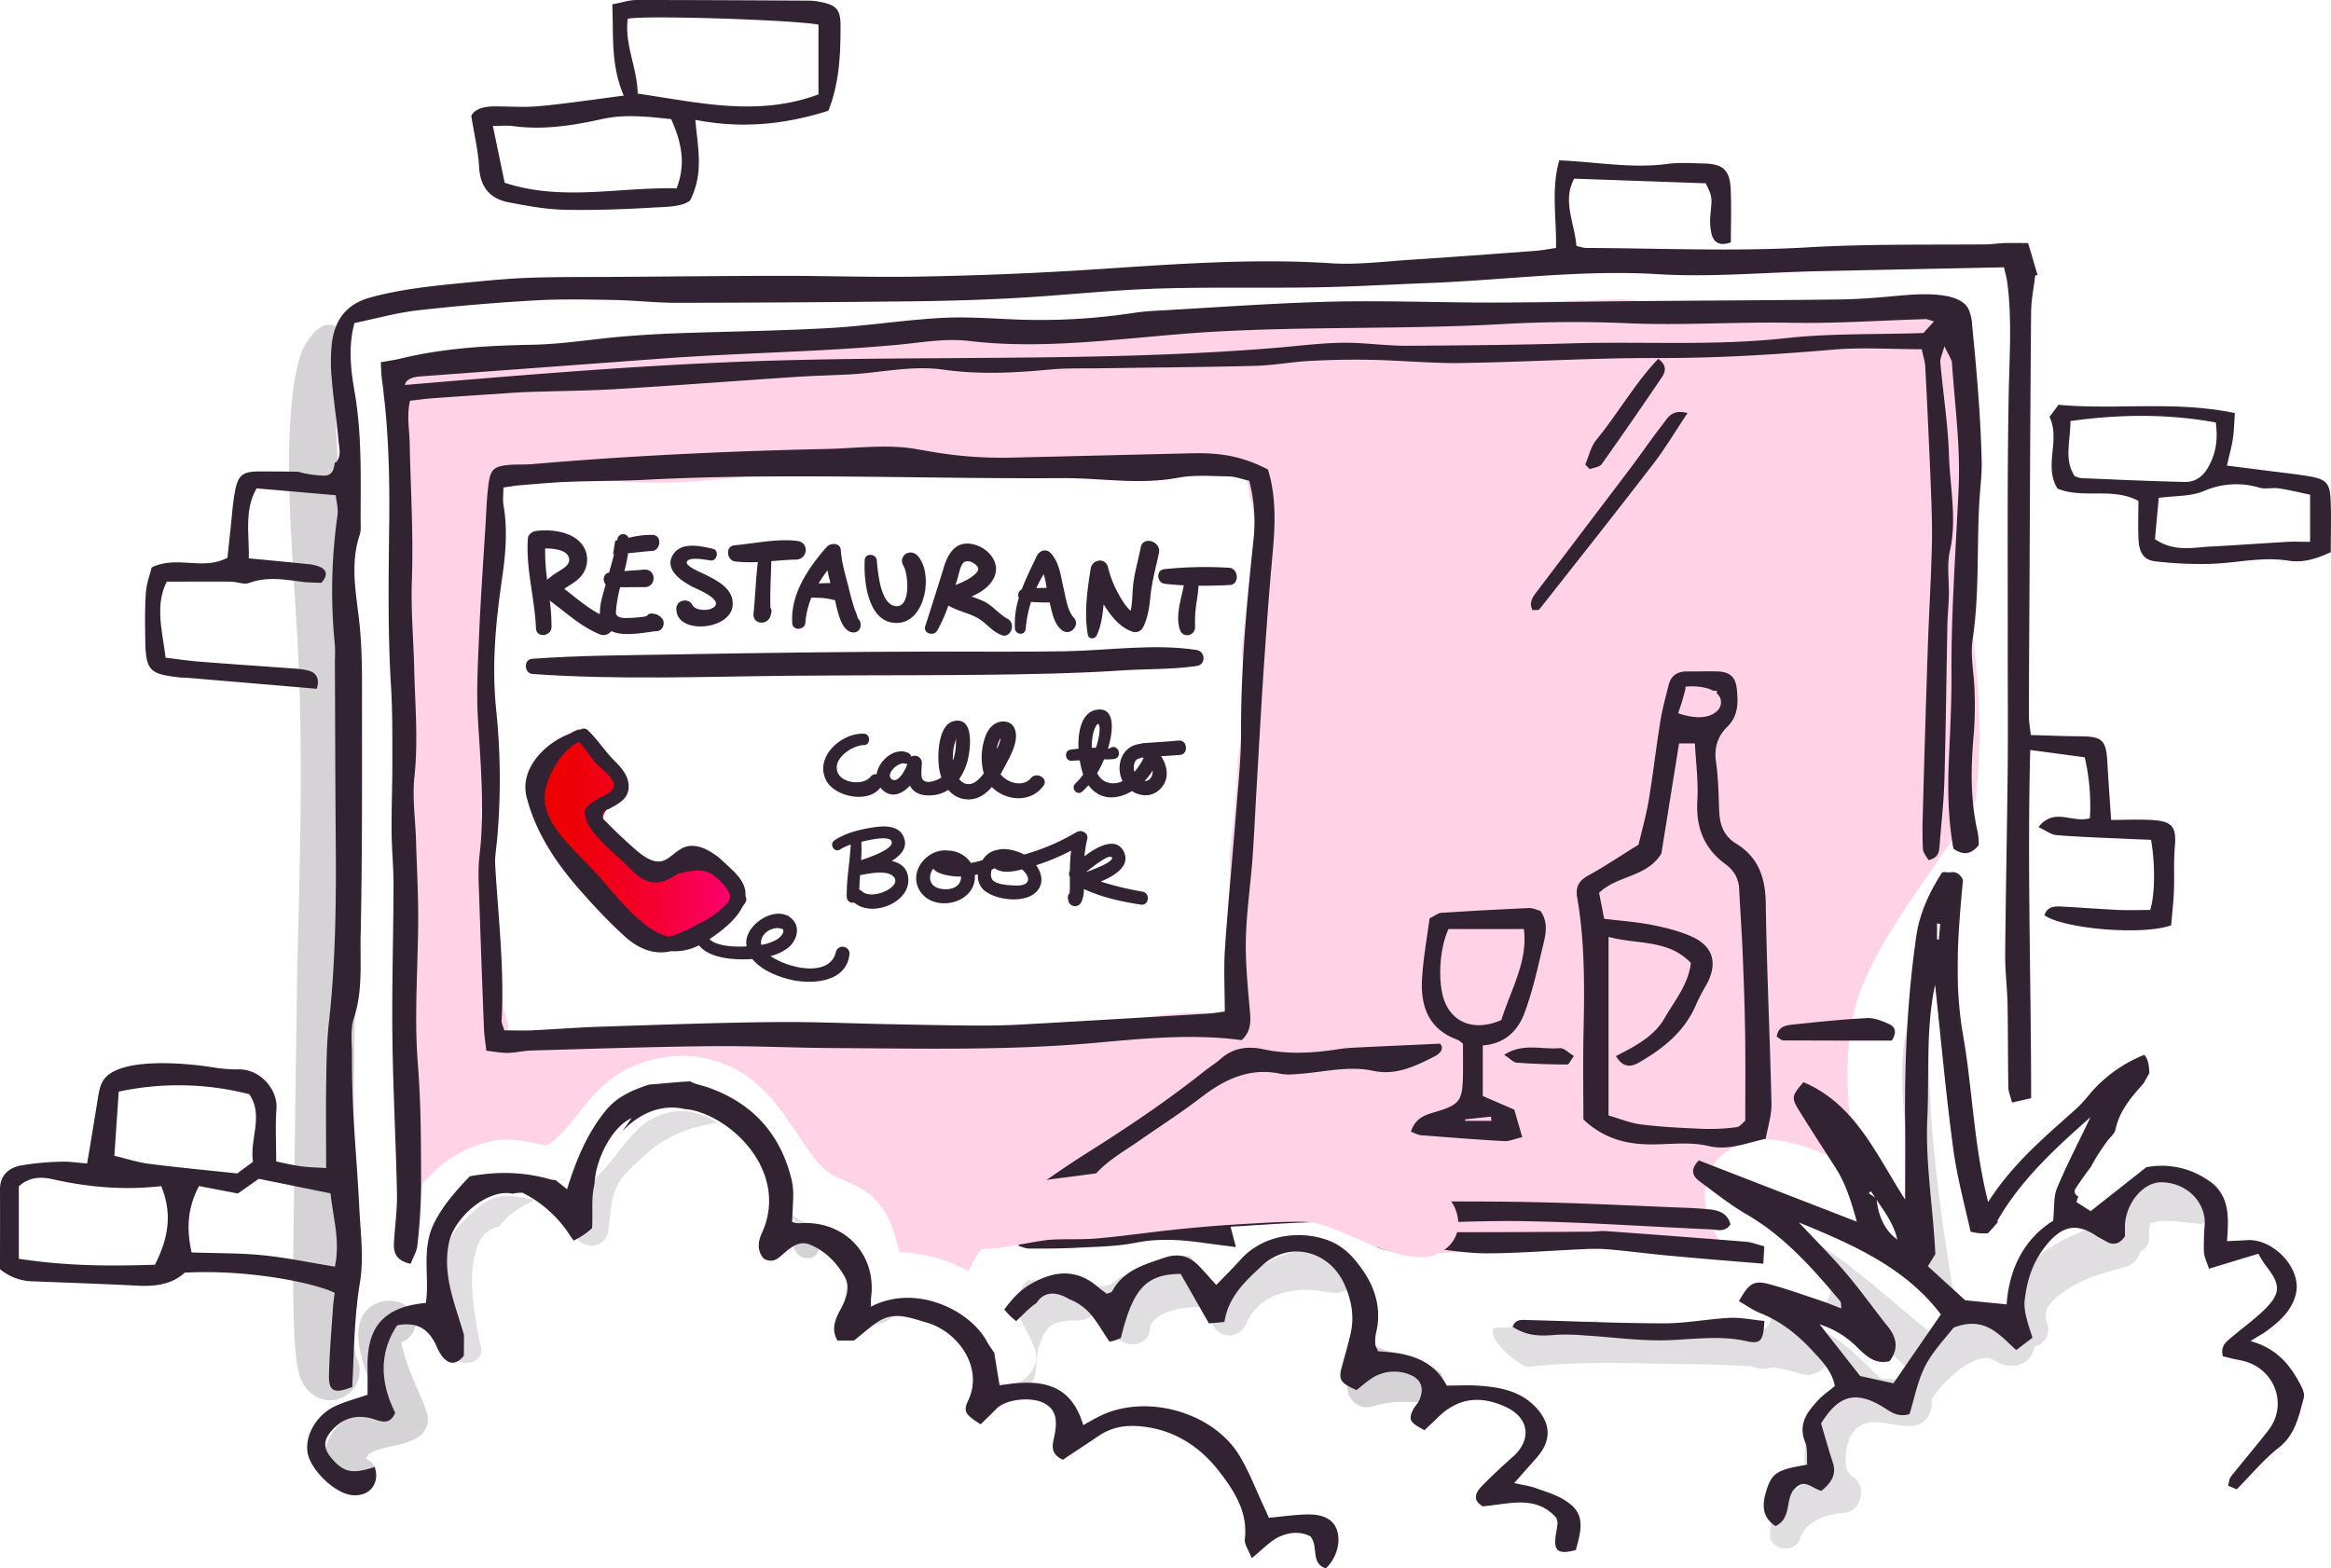
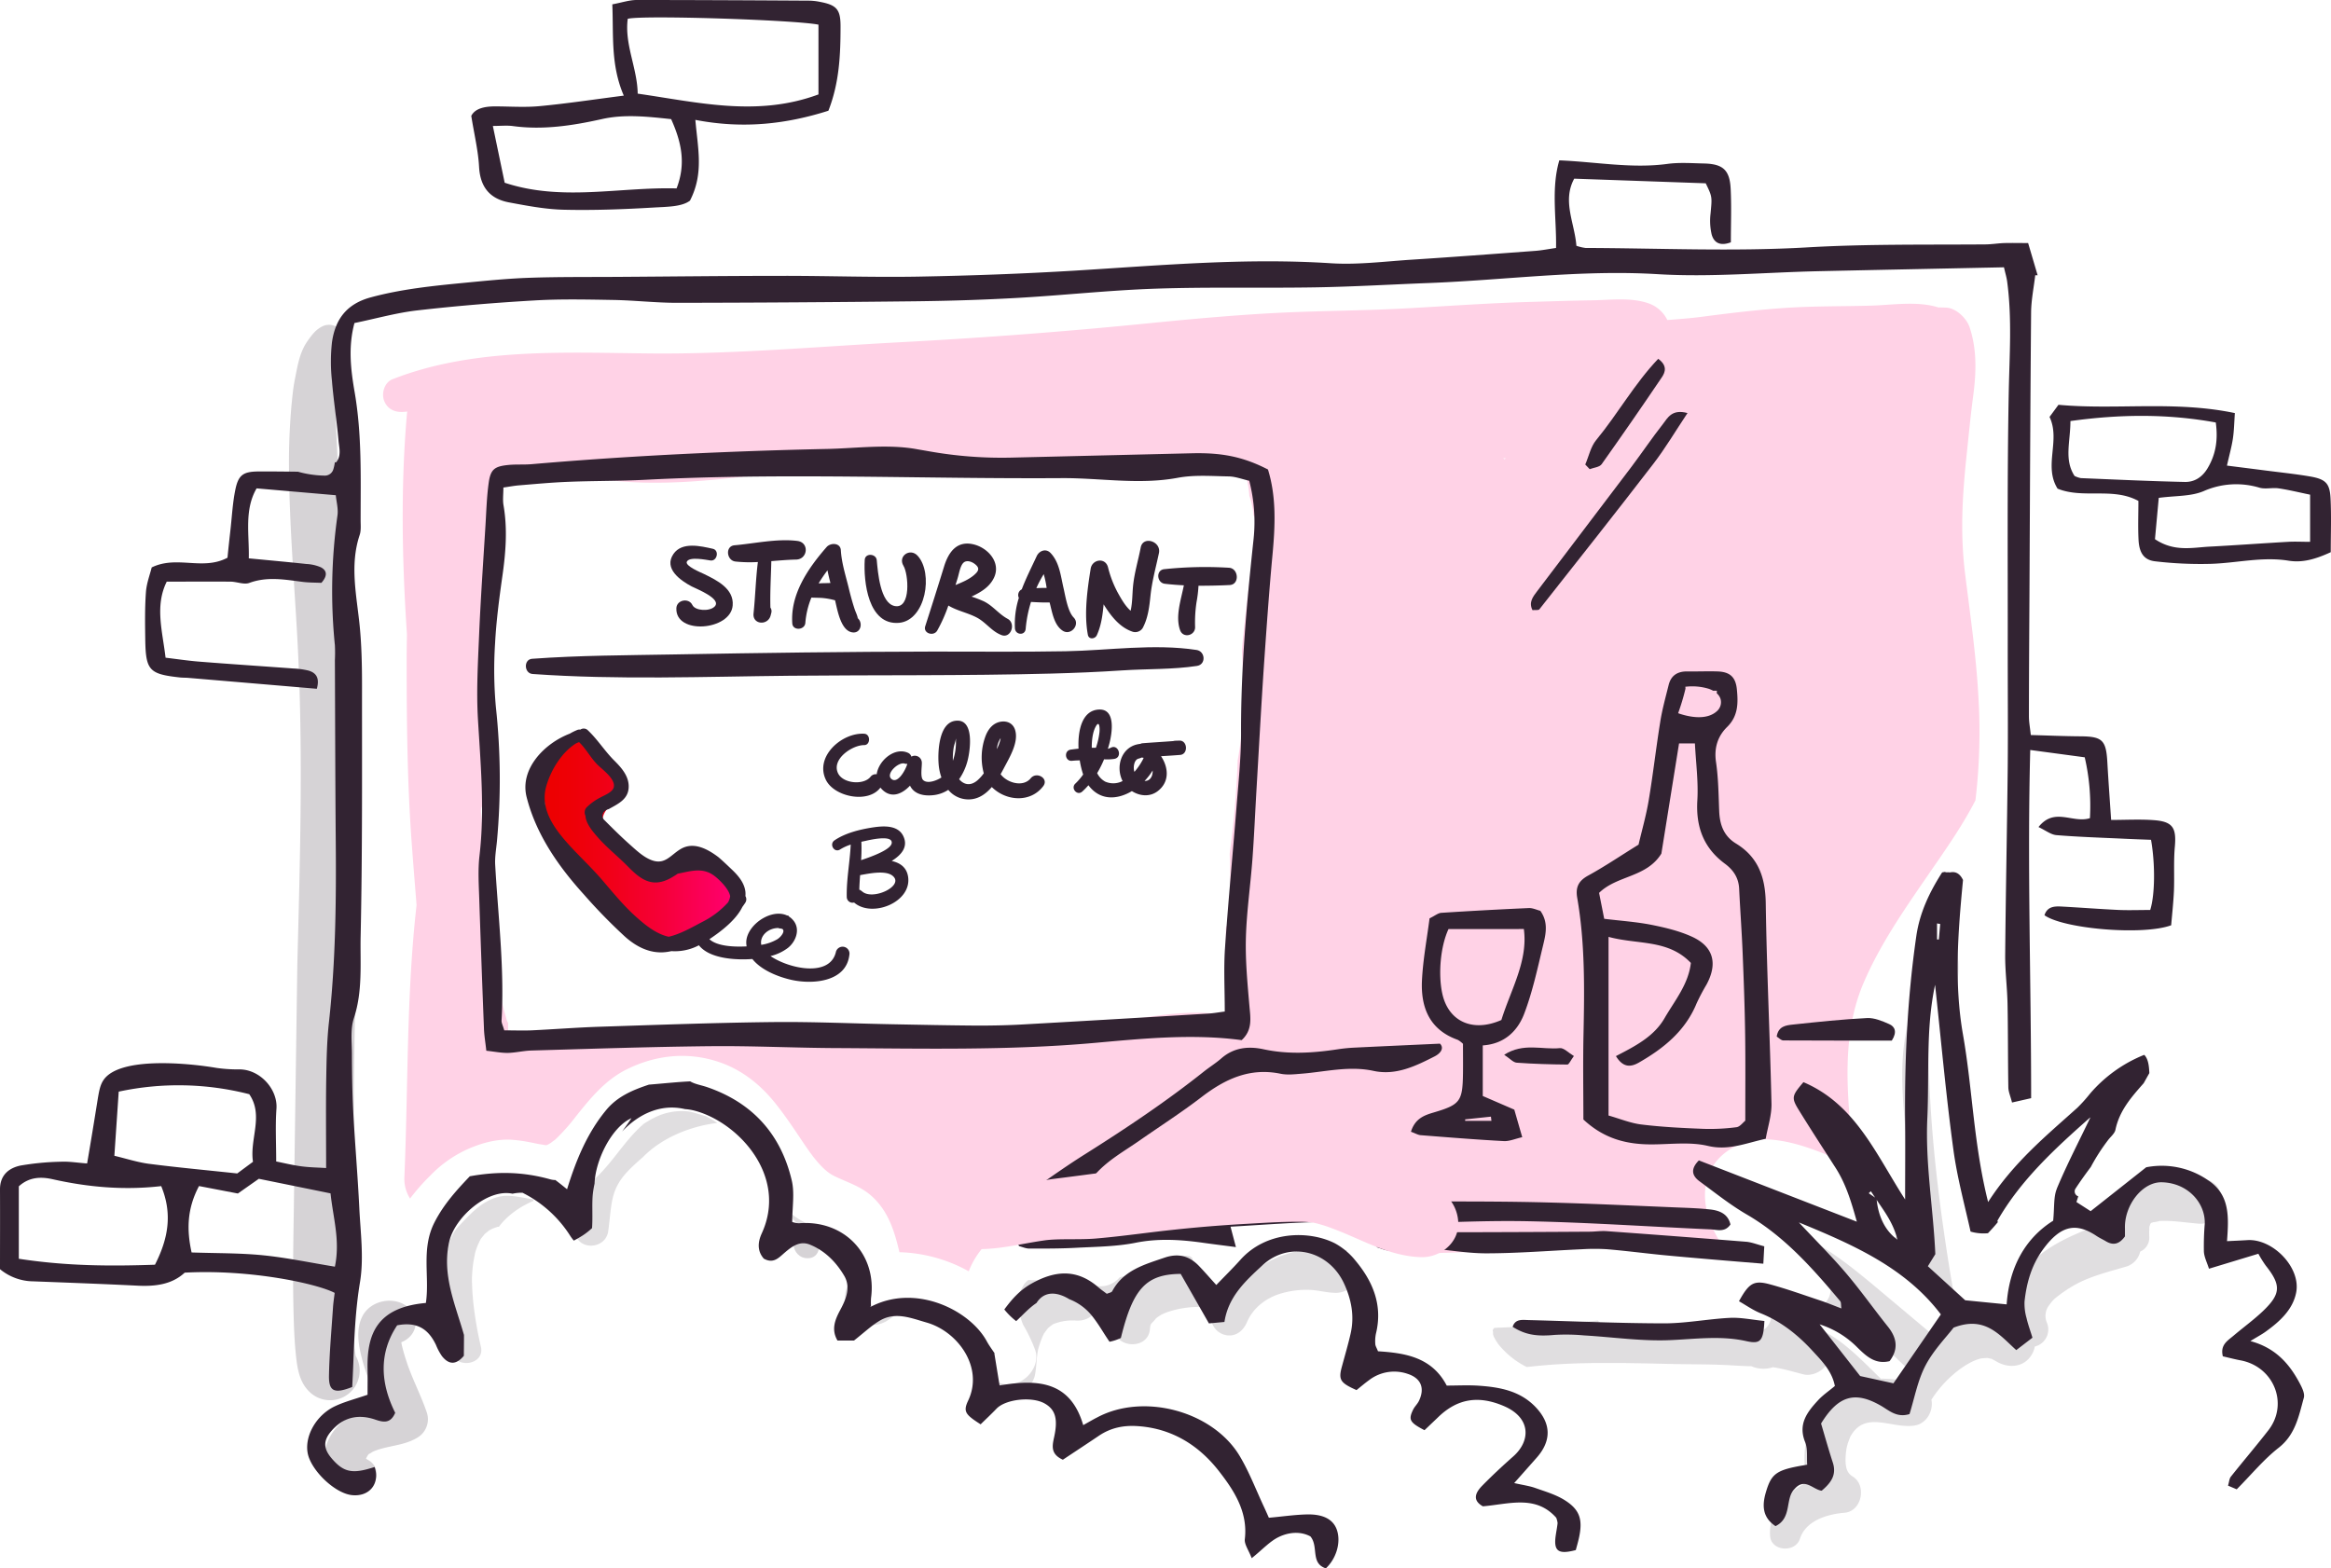
<svg xmlns="http://www.w3.org/2000/svg" viewBox="0 0 1072.48 721.72">
  <defs>
    <style>.cls-1{opacity:0.2;}.cls-2,.cls-3{fill:#322332;}.cls-3{opacity:0.75;}.cls-4{fill:#ffd2e6;}.cls-5{fill:url(#linear-gradient);}</style>
    <linearGradient id="linear-gradient" x1="250.39" y1="385.48" x2="337.14" y2="385.48" gradientUnits="userSpaceOnUse">
      <stop offset="0" stop-color="#ed0000" />
      <stop offset="0.15" stop-color="#ee0007" />
      <stop offset="0.37" stop-color="#f1001a" />
      <stop offset="0.63" stop-color="#f60039" />
      <stop offset="0.93" stop-color="#fd0065" />
      <stop offset="1" stop-color="#ff0071" />
    </linearGradient>
  </defs>
  <title>Restaurant</title>
  <g id="Layer_2" data-name="Layer 2">
    <g id="Restaurant">
      <g id="Layer_8_copy" data-name="Layer 8 copy" class="cls-1">
        <path class="cls-2" d="M572.3,325.77c0-.44,0-.88,0-1.33v-.08C572.26,326.44,572.27,326.37,572.3,325.77Z" />
-         <path class="cls-2" d="M901.14,518.82c-.75-6-1.44-11.77-2-17.54.6,12.55,1.76,25.09,3.09,37.56.32,2.95.66,5.9,1,8.84,0-3.57-.05-7.15-.16-10.73C902.5,530.9,901.9,524.84,901.14,518.82Z" />
        <path class="cls-2" d="M898.84,448.83c0,5.74,0,11.49-.06,17.24,1.32-11,4.16-22.28.42-32.74A131.08,131.08,0,0,0,898.84,448.83Z" />
-         <path class="cls-2" d="M640.63,622.13a11.05,11.05,0,0,1-4.56-1.45c-3.24-.63-6.18-2.84-6.78-6.23a16.87,16.87,0,0,1,.55-8,9.86,9.86,0,0,1-1.92-3.7c-2.16,7.8,1.58,18.4,9.05,22.16a29.35,29.35,0,0,0-12.78,4.63c-8.71,6.2-3.48,20.6,7.66,17.63a45.42,45.42,0,0,1,10-2c4-.18,8,.26,12,0,5-.36,9.3-3.86,9.81-9a10.93,10.93,0,0,0-.5-4.32C656.27,627.09,648.89,623,640.63,622.13Z" />
        <path class="cls-3" d="M330,516.75c-.77-.54-1.56-1.06-2.37-1.54s-1.42-.77-2.13-1.17c-.32-.18-.54-.31-.7-.41l-.83-.2c-2.52-.68-5-1.7-7.6-2A28,28,0,0,0,301.73,514a49.77,49.77,0,0,0-5.38,3.06l-.33.2a3.13,3.13,0,0,1-.37.37c-.77.69-1.53,1.39-2.26,2.12-6.7,6.69-11.68,14.9-18.45,21.53a41.81,41.81,0,0,1-11.17,8,79.06,79.06,0,0,0,.71,17.59c1.22,8.78,14.12,8.26,15.36-.28.81-5.57,1.08-12.48,2.6-17.19,1.68-5.22,4.53-8.76,8.8-12.81,1.41-1.34,3-2.75,4.59-4.12,8.6-8.83,21.72-14.22,34.22-15.71Z" />
        <path class="cls-3" d="M413.44,601.5q-2,0-4.09.08c-.39,0-4.09.43-2.07.13-6.76,1-13.8-1.65-15.69-8.91-.23-.87-.44-1.76-.64-2.64-3.47,4.58-2.5,11.75,1.36,15.68a12.69,12.69,0,0,0,16.44,1.55c2.46-1.64,5.89-4.14,8.29-5.7C415.84,601.6,414.65,601.52,413.44,601.5Z" />
        <path class="cls-3" d="M382.5,568.53c-.76.09-4.82-1.12-2.47-.54l-1.34-.32a12.2,12.2,0,0,1,2.69.17,17.53,17.53,0,0,0-1.64-.83c-6.93-3.06-12.71-5.42-18.28-10.71a22,22,0,0,0,14.59,11.22,7.37,7.37,0,0,0,1.66.17c.73.34,2.38,1,3.24,1.47,1.37.77,2.77,1.48,4.14,2.24.21.11.42.25.63.39A12.28,12.28,0,0,0,382.5,568.53Z" />
        <path class="cls-3" d="M245.28,551.92c-9.56-1.49-14-3.44-22.59,1.76-3.83,2.33-7.56,6.27-11.11,10.07a15.09,15.09,0,0,0-3.15,4.23c-.06.1-1.17,2.42-1.16,2.23-.18.49-.34,1-.49,1.49-.46,1.52-.75,3.06-1.09,4.6l-.08.37c-.24,2-.38,4-.53,6-.43,5.76-1,11.46-1.89,17.17a9.34,9.34,0,0,1-1.78,4.14,121.65,121.65,0,0,0,6.47,19.2c3,6.91,15.28,4.5,13.38-3.46A165.77,165.77,0,0,1,218,601.44a107.78,107.78,0,0,1-.81-10.88,28.51,28.51,0,0,1,0-3.48c.09-1.76.24-3.52.47-5.27.2-1.56.53-3.08.81-4.62.07-.39.18-.84.23-1.06.21-.66.43-1.31.67-2a35.23,35.23,0,0,1,1.79-3.91l.07-.14.29-.35c.43-.54.87-1.07,1.29-1.61l.23-.28,1.72-1.4a15.35,15.35,0,0,1,1.4-.94c-2.12,1.39.09,0,.63-.18.72-.25,1.43-.53,2.16-.76h0l.45,0h.13c4-5.38,9.69-9.27,15.9-11.94,0-.22,0-.44,0-.65Z" />
        <path class="cls-3" d="M1015.18,542.88c-10-1.73-20.26-2.8-30,1-8.69,3.37-13,10.52-13.55,18.78-5.39.61-10.87,2.79-15.77,4.91-6.43,2.78-13,6.22-18.35,10.79-8,6.86-14,16.24-13.73,26.28-10.13-2.84-21.79.93-30,7.35q-1.89,1.47-3.66,3.08c-1.27-1.11-2.55-2.19-3.82-3.25q-7.3-6.15-14.61-12.28c-11-9.16-21.66-18.61-33.86-26.13a6.31,6.31,0,0,1-1.68-1.49q-5.07-2-10.37-3.67c-7.4-2.3-4.22-13.91,3.21-11.61,27.34,8.5,50.67,24.08,70.88,43.75Q897.74,589,896,577.67c-5-32.36-8.66-65.17-8.66-97.94,0-10.18-.31-20.5-.13-30.76a107.36,107.36,0,0,0-7.12,14.92c-11,29.44.25,63.33-1.43,94.51-.48,8.94-10.73,16.84-19.2,11a104.39,104.39,0,0,0-10.7-6.27q-3.62-1.9-7.31-3.65-2.24-1.07-4.51-2.08l-2.18-1a121.66,121.66,0,0,0-15.36-5.38c-1-.26-1.92-.48-2.89-.7a14.24,14.24,0,0,0-3.16,2.6c-.1.12-.2.25-.3.37l-2.61-3.09-.48.13c.05.35,0,.4,0,.3l.12.41c.26.89.59,1.79.8,2.69l.14.36c.18.38.35.76.54,1.13a55.3,55.3,0,0,0,3.84,6.21l.22.33.41.42c1,1,1.85,2.08,2.84,3.07.72.72,1.47,1.4,2.23,2.08l.69.57.55.39c.78.4,1.54.95,2.29,1.41l.41.26.27.09c6,2,10.06,7.63,9.25,13.91.56.2,1.12.4,1.68.62a9.22,9.22,0,0,1,3.51,15,73.7,73.7,0,0,1,21.72,14.45C867,619.3,872.18,625,877.92,630q-1.53,2.57-2.82,5.27a51.43,51.43,0,0,0-9.74-.81c-9.92-9.6-19.34-20.06-32.55-24.54-4.16-1.41-4.93-5.77-3.47-8.82-3-.79-5.9-1.71-8.79-2.66A87.18,87.18,0,0,0,811,597c5.43,3.59,6,13.77-2.16,16.12-22.17,6.37-44.88-2.35-67.24-2.57a8.18,8.18,0,0,1-6.41-2.85c-15.88,1.44-31.75,2.8-47.63,3.35a2.37,2.37,0,0,0-.81,1.37c.14-.48.3,1.74.13,1.37a12.69,12.69,0,0,0,.44,1.43c.05,0,.77,1.4.89,1.59.6.93.9,1.42,1.22,1.82a38.85,38.85,0,0,0,13,10.44c4.51-.47,9-.92,13.55-1.2,18-1.14,36-.55,54-.18,8.89.18,17.79.08,26.68.61,1.5.09,5.77.36,8.4.4.21,0,.45,0,.71,0a13.91,13.91,0,0,0,9.92.47c4.77.65,9.52,2.14,14.12,3.3,4.13,1,9.62-1.75,11.19-5.74.38-1,.7-1.93,1-2.88.45.45.9.9,1.36,1.35,3.44,3.33,7.3,7.35,11.56,10.35A31.4,31.4,0,0,0,835,651.36c-4.51,8.46-6.38,20.7-3.13,30.52-10,4.94-18.31,13.9-17.45,25,.55,7.09,11.63,7.72,13.7,1.26,2.68-8.39,12.55-11.35,20.54-12s10.35-12.65,3.74-16.69c-2.48-1.52-3.3-3.88-3.28-7.89a34.86,34.86,0,0,1,.55-5.52,27.11,27.11,0,0,1,1.37-4.15c.31-.77.26-.77.24-.75s.12-.16.43-.68c6.91-11.39,18.78-2.84,29.21-4.46,5.53-.86,8.75-6.85,7.72-11.88A53.17,53.17,0,0,1,902,629.87c3.18-2.25,6.71-4.21,9.75-4.78-.1,0,1.84-.14,2.11-.15l.73,0c.16,0,.41.11.81.2a6.88,6.88,0,0,0,.87.15l.67.36c1.11.56,2.11,1.24,3.26,1.73,5,2.18,10.81,1.45,14.13-3.28a11.64,11.64,0,0,0,1.88-4.46,8.05,8.05,0,0,0,5.58-10.9,8,8,0,0,1,1.18-8.32,15.11,15.11,0,0,1,3.83-3.94,60.57,60.57,0,0,1,6.2-4.26c7.85-4.84,17.41-7,25.68-9.49a9.41,9.41,0,0,0,6-6.76,7,7,0,0,0,4.18-7c-.07-1.17,0-4.21.06-4.43,0-.06.25-.79.41-1.27l.07-.1c.48-.73,1.35-1,.19-.24l1.06-.48c.59,0,3.31-.54,2.55-.54,6.18-.4,12.49.76,18.64,1.21,5.08.37,9.74-3.76,10.47-8.63C1023,549.87,1020.33,543.77,1015.18,542.88ZM826.05,610.28a15,15,0,0,0-1.93-4.41A45.58,45.58,0,0,1,828,609,10.77,10.77,0,0,0,826.05,610.28Z" />
        <path class="cls-3" d="M617.4,581.59a8.15,8.15,0,0,1,2.51-6.09c-1-.25-2-.48-3-.68-.3-.06-2.42-.3-2.17-.29-.56-.05-1.12-.11-1.69-.14q-2.84-.17-5.68-.08c-1.87.06-3.74.2-5.6.42l-1.28.23c-.94.19-1.88.37-2.82.58q-3.08.7-6.09,1.68-1.36.44-2.7.93c-.18.07-1.87.8-2,.86a64.39,64.39,0,0,0-8.85,5c-.19.13-1.55,1.18-1.71,1.28-.41.35-.83.69-1.23,1a52.25,52.25,0,0,0-4.08,4.11c-3.45,3.85-9.41,4.46-13.94,2.64-5.18-2.08-7.18-6.5-7.84-11.66.21,1.63-.36-1-.44-1.26-.29-1.11-.1-.56.06-.11l0-.15c-.11-.36-.27-.73-.39-1l-.22-.24a6.76,6.76,0,0,1-.77-.53L547,578l-.53-.1a4.84,4.84,0,0,0-.63-.05c-.7,0-1.41,0-2.11,0l-.94.1-1.15.25c-.93.25-1.87.47-2.79.76-.75.24-1.49.5-2.23.77,1.24-.45.62-.29-.25.11l-4.45,2c2.57.22,5.13.51,7.68.89a66.06,66.06,0,0,0-8.17,2.78,40.33,40.33,0,0,0-9.25,5.32,17.1,17.1,0,0,0,2.44-5.9,71.94,71.94,0,0,1-9.39,2.82,13.23,13.23,0,0,1-1.64,1.58c-4.42,3.52-9.33,3.05-14.17,1l-1.88-.81c-8.18.07-16.37-.36-24.54-.43a15.59,15.59,0,0,0-1.84,1.93c-.17.22-1.61,3-1.39,2.42a20.84,20.84,0,0,0-.8,2.77c-.05.23-.19,1.23-.22,1.32a27.09,27.09,0,0,0,1.93,12A71.78,71.78,0,0,1,476.19,621c2.27,6-2,12.69-7.39,15.05a12.49,12.49,0,0,1-10.17-.12c3.57,7.73,15.86,5.65,17.58-3.33.72-3.76.7-8.57,1.46-11.75.21-.86.91-3,1.43-4.36.3-.79.61-1.58,1-2.35l.22-.48c.1-.12.22-.28.4-.53.46-.65.93-1.29,1.44-1.9l.11-.14.31-.24c.63-.49,1.23-1,1.91-1.44l.12-.08.61-.23a23.59,23.59,0,0,1,9.95-1.39c6.54.35,10.37-4.5,11-9.57a16.53,16.53,0,0,0,11.17-2.33,22.8,22.8,0,0,0-4.89,15.27c.34,9.29,15.38,10.38,16.58.94.23-1.82.12-2,.7-2.94-.12.2,2.7-2.85,1.88-2.17,2.76-2.31,4.91-3,8.77-4.09a46.76,46.76,0,0,1,10.13-1.39c1.37-.06,2.74,0,4.11,0l1.64.11c.67,0,1.31.08,1.94.09q-.4,1.08-.74,2.19a8.55,8.55,0,0,0,5.85,10.41c4.84,1.36,8.66-1.62,10.43-5.83,3-7,9.43-11.47,16.07-13.28a40,40,0,0,1,11.65-1.56c5.08,0,7.85,1.26,13.09,1.39a10.49,10.49,0,0,0,9-5A9.15,9.15,0,0,1,617.4,581.59Z" />
        <path class="cls-2" d="M135.15,559.06c-.24,14.79-.46,29.6-.1,44.39.17,7.15.44,14.34,1.24,21.44.58,5.2,1.67,10.91,5.39,14.86a13.6,13.6,0,0,0,22-15.76c-.28-1.71-.58-3.4-.76-5.12-.12-1.1-.2-2.21-.3-3.32l0-.28c0-.2,0-.44,0-.76-.13-3-.26-5.92-.34-8.89-.35-13.08-.22-26.18,0-39.27.47-34.93.34-69.86,1.18-104.79,1.13-46.68,3.11-93.45.66-140.12-1.64-31.25-5.46-62.25-7.84-93.43q-.19-2.48-.36-5l0-.63q-.1-1.64-.2-3.28c-.24-4-.4-8.08-.6-12.11-.37-7.34-.72-14.68-.65-22a152,152,0,0,1,.89-17.38c.07-.56.17-1.13.26-1.69-.35,2.25.14-.9.27-1.88,0-.26.07-.88.09-1.38A3.42,3.42,0,0,1,156,162a.34.34,0,0,1,0-.07,1,1,0,0,1,.14-.3l.33-.25c6.52-5.06-.95-14.24-7.8-11.36a12.8,12.8,0,0,0-4.12,3c-.66.68-2.32,2.73-.72.85-.83,1-1,1.19-1.52,1.92s-1.15,1.59-1.66,2.44c-3,4.94-3.89,10.88-5,16.46l-.08.41c-.23,1.21-.42,2.34-.59,3.55-.19,1.4-.35,2.8-.5,4.2-.36,3.33-.63,6.68-.86,10q-.71,10.54-.67,21.08c.12,28.64,2.76,57.07,4.16,85.65,2.35,48,.95,96.16-.31,144.21" />
        <path class="cls-2" d="M135.55,175l0-.24C135.53,175.16,135.33,176.22,135.55,175Z" />
        <path class="cls-2" d="M156.07,161.81a.42.42,0,0,0-.09.14C156.1,162.43,156.67,161.35,156.07,161.81Z" />
        <path class="cls-2" d="M196.47,650.29c-2.65-7.93-6.65-15.39-9.3-23.36-.83-2.48-1.59-5-2.2-7.53-.08-.32-.22-1.11-.34-1.72,6.26-2.38,9.24-9.93,3.81-15.44-6.13-6.21-17.8-4.23-21.71,3.49-3.12,6.14-1.78,13.41-.13,19.76,2,7.64,5.29,14.73,8.28,22-2.36.47-4.8.85-7,1.48-6.89,2-12.71,6.07-16.18,12.44-3,5.55-3.83,13-.36,18.53a13.94,13.94,0,0,0,18.63,4.35,7.18,7.18,0,0,0-.35-12.28c-.36-.2-.78-.47-1.22-.72a8.6,8.6,0,0,1,1.21-2.11,14.24,14.24,0,0,0,1.81-1.07c6.53-3,14.45-2.57,21-6.78A9.81,9.81,0,0,0,196.47,650.29Z" />
        <path class="cls-2" d="M370.34,566.88c-7.85,0-6.55,12.13,1.23,12.13S378.11,566.88,370.34,566.88Z" />
      </g>
      <path class="cls-4" d="M778.89,576.75a7.43,7.43,0,0,1,2.16-.77,75.79,75.79,0,0,1,12.44-1.32c-.77-1.1-1.52-2.22-2.22-3.36-5.7-9.22-9.26-21-4.84-31.47s16.45-16.24,27.61-15.47c11.7.81,22.8,5.39,33.44,10q2.67,1.15,5.34,2.37c-.73-11.35-2.06-22.68-2.57-34-.77-16.91.34-34.24,7-50,7.3-17.27,18.23-33.19,28.82-48.57,8-11.68,16.34-23.22,22.82-35.86a266,266,0,0,0,1.34-48.09c-1.05-18.75-3.76-37.36-6.08-56s-1.32-35.55.61-54.15c1-9.37,1.87-18.7,3.11-28,1.4-10.61,1.76-21.16-1.66-31.44-1.4-4.2-6.2-8.85-10.86-9.06-1.2-.05-2.34-.08-3.44-.06-9.83-3.1-21.14-1.12-31.29-.84-12.9.36-25.75.16-38.63,1s-25.92,2.41-38.86,4.1c-5.26.69-10.62,1.09-16,1.51a15.11,15.11,0,0,0-8.74-7.71c-8.1-2.8-17.42-1.48-25.84-1.36-9.47.14-18.95.47-28.42.74-19.29.53-38.52,1.95-57.78,3s-38.52,1.05-57.77,2c-20,1-40,2.83-59.88,4.81C489.84,152.62,453,155.43,414,157.5c-37.76,2-75.7,5.45-113.53,5.16-39.72-.31-82.28-2.92-119.9,11.87-3.68,1.45-5.14,6.4-3.86,9.82,1.51,4,5.09,5.56,9.21,5.18l1.48-.12a8.16,8.16,0,0,0-.16,1c-2.94,33.61-2.26,67.71,0,101.52-.08,4-.14,8-.14,12,0,28.07.27,55.94,2.32,83.94.7,9.55,1.48,19.09,2.24,28.63-4.73,41.7-3.82,83.7-5.62,125.72a16.93,16.93,0,0,0,2.62,9.33,96.19,96.19,0,0,1,9.22-10.48,55.91,55.91,0,0,1,17.19-12.21c6.3-2.79,13.39-4.81,20.35-4.37a71.24,71.24,0,0,1,8.68,1.22c1.36.25,2.7.56,4.05.82.15,0,3.44.51,2.42.45l.86,0h0a2.47,2.47,0,0,0,.42-.13c.65-.35,1.28-.72,1.91-1.11-.75.44,1.54-1.17,1.74-1.36a90.1,90.1,0,0,0,9.51-10.68c6.86-8.58,13.66-16.92,23.77-21.82,13.73-6.66,28.62-8,43.08-2.78,10.29,3.73,18.56,10.61,25.27,19.12,3.53,4.48,6.77,9.14,9.94,13.88,1.28,1.91,2.55,3.83,3.86,5.72.59.85,1.18,1.7,1.79,2.54.05.07,1.73,2.29,1.43,1.93,2.89,3.63,5.93,7,9.4,8.74,5.76,2.91,12.13,4.65,17.29,9.21,7.91,7,10.68,16.35,13,26a69.54,69.54,0,0,1,31.88,8.79c3.3-8.66,9.84-15.6,17.76-20.57,8.21-5.15,18.58-8.73,28.37-8.19a28.36,28.36,0,0,1,17.67,7c7.75-1.57,13.77-6.19,22.55-8.94s19.07-3.06,27.43,1.36a25.19,25.19,0,0,1,6.82,5.25c30-19.16,76.24-17.12,94.85,15.7C700.45,575.53,739.83,572.26,778.89,576.75Zm-553.55-356c0-.21.05-.42.06-.63,0-.05,0-.1,0-.15v-.06C225.76,222.64,225.29,222.08,225.34,220.74ZM578.46,245c-3.32,17.71-5.23,35.62-7.07,53.53,0,.39,0,.79,0,1.18.25,5.11.52,10.23.69,15.34.09,2.71.13,5.41.16,8.12,0,.05,0,.12,0,.18v-.15c0,.08,0,.15,0,.23,0,.39,0,1,0,1.33,0,1.29-.08,2.59-.15,3.88A203.07,203.07,0,0,1,569.44,350a427.43,427.43,0,0,1-3.67,42.8c.27,9.59.35,19.18,0,28.77a8.64,8.64,0,0,1-1.79,5.16c0,13.83.37,27.66.8,41.49a23.51,23.51,0,0,0-8.26-2c-16.06-1-31.34,2.34-47.08,4.9a376.42,376.42,0,0,1-48.89,4.31c-6.89.21-13.78.3-20.67.31-7.61-.67-15.31-.8-22.57-.88a121.33,121.33,0,0,0-14.22.55c-6.23-.07-12.45-.12-18.68-.11-.42-.29-.87-.54-1.31-.81-17.91,1.48-35.81,3.08-53.83,2.7-15.58-.33-31.13-1.51-46.68-2.45l-1,.17c-3.83.65-7.65,1.32-11.48,2-1.79.3-3.58.6-5.37.87l-.3,0c-1.47.17-2.94.4-4.42.57-8.73,1-17.49.38-26.23-.13,0-2.49,0-5,0-7.46a6.05,6.05,0,0,1-.67-1.46c-9.09-30.9-8.66-63.55-11.78-95.34-.35-3.58,2.07-5.48,4.83-5.73-1.07-15.65-1.79-31.31-2-47.06-.2-13.45-.54-26.91-.53-40.37,0-11.9.8-23.72,1.18-35.6.24-7.57-.13-15.14.37-22.71h0c2.2-.51,4.42-.87,6.65-1.25,1.9-.27,3.81-.52,5.7-.87,5.89-1.07,11.73-2.45,17.59-3.63l3.57-.71a18,18,0,0,0,5.3,2.16c49,11.36,97.76-5.5,147-4.22a14.58,14.58,0,0,0,6.15-1.21c43.92-.38,87.83-1.45,131.74-2.22l10.84-.2a20.59,20.59,0,0,0,6.86,1.61,13.47,13.47,0,0,0,4.83,4.68c.24.31.69.81,1,1.18s.51.93.7,1.39.61,1.9.85,2.63c.16.91.41,2.24.46,2.6.18,1.24.3,2.48.4,3.72a37.08,37.08,0,0,1,1.9,9A9.92,9.92,0,0,1,578.46,245Zm113.7-33.66-.53-.44h1.27Z" />
      <g id="Layer_9" data-name="Layer 9">
        <path class="cls-5" d="M329.16,397.73c-5.18-1.8-10.35-2.47-15.6-.47-.37.14-.72.29-1.06.45a6.87,6.87,0,0,1-1.88,2.92l-.5.5a9.55,9.55,0,0,1-6.48,2.68,9.22,9.22,0,0,1-6.48-2.68,6.87,6.87,0,0,1-1.89-2.95,7,7,0,0,1-.41-1c-4.76-3-8.47-8.48-13.43-11.36A8.91,8.91,0,0,1,279.64,372q1.5-1.5,3-2.95a8.69,8.69,0,0,1,1.3-1.38c.51-.44,1-.85,1.56-1.23s1.14-1,1.72-1.46a128.65,128.65,0,0,0-5.37-12,15.34,15.34,0,0,0-5.93-6.19,8,8,0,0,0-5.32-4.18,7.28,7.28,0,0,0-3.55-3.23,6.07,6.07,0,0,0-2.87-.5,6.66,6.66,0,0,0-4.21,1.43,7.53,7.53,0,0,0-2.62,4.7,5,5,0,0,0,0,.65,13,13,0,0,0-3.22,4.07c-8.65,16.64-.69,36.8,8.41,51.33,9,14.37,24.48,29.67,42.39,30.85,12,.79,22.35-4.68,29.62-14C339.48,411.52,337.25,400.55,329.16,397.73Z" />
      </g>
      <path class="cls-2" d="M991,377.42c-6.42-.48-12.91-.1-19.68-.1-.6-9-1.25-17.78-1.74-26.55-.57-10.2-2.31-11.86-12.4-11.93-7.45-.05-14.89-.38-22.82-.59-.36-3.46-.86-6-.86-8.52,0-20.33.17-40.67.27-61,.21-41.66.36-83.32.73-125,.05-5.7,1.24-11.38,1.9-17.07l1.1,0-4.37-14.81c-4,0-7.46-.09-10.93,0-2.94.1-5.87.6-8.8.62-27.2.21-54.35-.23-81.61,1.35-34,2-68.2.39-102.31.28a20.56,20.56,0,0,1-4.19-1c-.79-10.44-6.6-20.62-1-30.88l60.5,2.13c3.09,6.31,2.93,6.3,2.23,13.92a27.69,27.69,0,0,0,.5,9.6c1.09,4,4.1,5.44,8.84,3.63,0-8.32.32-16.49-.09-24.61-.43-8.73-3.59-11.47-12.41-11.66-5.57-.12-11.23-.55-16.71.2-16.38,2.22-32.51-.91-49.72-1.64-3.83,13.07-1.24,26.72-1.5,40.32-3.69.53-6.58,1.11-9.5,1.33-19,1.41-37.93,2.84-56.91,4.06-12.41.8-24.93,2.44-37.26,1.64-39.45-2.55-78.63,1-117.9,3.41-23.89,1.44-47.83,2.3-71.76,2.74-20.65.38-41.32-.36-62-.35-25.24,0-50.49.3-75.73.47-13.76.1-27.53-.05-41.27.42-10.14.35-20.27,1.39-30.38,2.36-14.34,1.39-28.6,2.85-42.66,6.66-11.29,3.06-16.37,10.3-17.83,20.76a81.27,81.27,0,0,0,0,17.63c.74,9.14,2.2,18.23,3,27.37.3,3.36,1.47,7.09-1.08,10.15l-.59,0a19.14,19.14,0,0,1-.69,3.2,4.05,4.05,0,0,1-3.83,2.91,47.68,47.68,0,0,1-12.45-1.8c-5.94-.07-11.88-.14-17.82-.11-7.31,0-9.59,1.5-11,8.43-1.23,6-1.54,12.22-2.23,18.34-.5,4.48-1,9-1.37,12.92-11.44,6.08-23.24-1.2-34.87,4.47-.79,3.23-2.35,7.23-2.65,11.32-.53,7.18-.42,14.41-.32,21.62.2,14.46,1.77,16.13,15.91,17.69,1.3.14,2.62.09,3.93.2l45,3.81,14.1,1.21c1.4-5-.31-7.42-4-8.42a36.65,36.65,0,0,0-6.8-.92c-14.38-1.07-28.78-2-43.16-3.15-5.15-.4-10.27-1.18-15.63-1.82-1.45-12.32-5-23.82.54-35,9.83,0,19.56-.06,29.29,0,2.92,0,6.19,1.49,8.68.59,8.15-3,16.13-1.57,24.24-.52,3.14.41,6.34.36,8.94.49,2.89-3.25,2.62-5.69-.26-7.17a19,19,0,0,0-6.59-1.51c-8.44-.91-16.9-1.67-26.55-2.6.26-11.15-2.17-22.23,3.59-32.2l36.44,3.15c.28,3,1.19,6.18.78,9.23a248.3,248.3,0,0,0-1.2,59.8,68.38,68.38,0,0,1,0,6.89c.12,27.87.17,55.74.4,83.6.23,27.52-.08,55-3.07,82.42-1,8.75-1.17,17.6-1.31,26.41-.21,13.61-.05,27.23-.05,41.27-3.7-.24-7.61-.28-11.46-.8-4.12-.55-8.17-1.56-11.51-2.22,0-8.67-.44-16.52.12-24.3.63-8.86-7.43-18-16.95-18.08a68.51,68.51,0,0,1-10.78-.7c-11.23-1.94-44.37-5.62-51.89,5.67-1.57,2.35-2,5.23-2.5,8-1.62,10.12-3.26,20.23-5,30.32-4.49-.32-8.39-1-12.26-.79a122.5,122.5,0,0,0-18.46,1.77C3.92,537.55,0,540.88,0,547.32c.06,12.39,0,24.78,0,36.73a24.35,24.35,0,0,0,15.34,5.6c16,.61,32.07,1.2,48.1,2,8.1.39,15.71-.58,21.54-6,30.54-1.64,61.34,5.21,69,9.32-.26,2.17-.62,4.43-.77,6.71-.69,10.45-1.65,20.9-1.85,31.37-.14,7.27,2.47,8.45,10.7,5.21.15-3.17.34-6.7.47-10.24.48-12.74,1-25.38,3.12-38.1,1.82-11.12.2-22.85-.35-34.3-.71-14.7-2-29.36-2.77-44.06-.47-8.84-.58-17.7-.61-26.55,0-5.51-.77-11.42.9-16.46,4.13-12.48,2.84-25.3,3.11-37.86.83-38.37.61-76.76.63-115.14,0-9.17-.17-18.39-1.07-27.51-1.39-14-4.67-27.88,0-41.88.7-2.1.42-4.56.43-6.85,0-19.65.63-39.26-2.75-58.84-1.75-10.12-3.07-20.73-.09-31.81,9.78-2,19.26-4.71,28.93-5.82,17.91-2.05,35.9-3.54,53.9-4.58,12-.7,24.16-.43,36.23-.22,9.83.17,19.65,1.33,29.47,1.31q54.61-.08,109.22-.7c15.73-.18,31.48-.66,47.18-1.55,21.28-1.2,42.5-3.55,63.79-4.26,24.58-.83,49.21-.18,73.82-.61,17.36-.3,34.71-1.34,52.06-2,35-1.36,69.76-6.2,105-4.06,24.45,1.48,49.13-.81,73.72-1.36,28.45-.63,56.91-1.2,85.61-1.8.64,2.81,1.21,4.64,1.46,6.5,2.3,17,1.07,34,.74,51.06-.76,39.68-.4,79.39-.47,119.08,0,17.71.15,35.43,0,53.14-.3,28.85-.92,57.69-1.17,86.54-.07,7.53.93,15.06,1.08,22.59.25,12.79.15,25.58.37,38.36,0,2.12,1,4.22,1.7,7.08l8.79-2c0-53.7-1.82-106.94-.41-160.23l25.07,3.37a98.72,98.72,0,0,1,2.39,28c-8,2.52-16.29-5.21-23.66,4.09,3.3,1.55,5.71,3.51,8.26,3.72,10.4.85,20.85,1.17,31.28,1.66,4.15.2,8.3.34,12.24.49,2,11.41,1.79,25.54-.38,32.29-4.63,0-9.47.18-14.3,0-8.84-.41-17.67-1.1-26.52-1.58-3.31-.18-6.55,0-7.83,4,8.67,6.25,45.24,9.44,58.3,4.62.4-4.79,1-10.2,1.26-15.62.28-6.82-.19-13.69.42-20.47C1001.41,381,999.75,378.07,991,377.42ZM71.3,582c-20.61.71-40.72.63-62.64-2.74V545.93c5-4.57,10.69-4.36,15.51-3.28,16.35,3.66,32.78,5.15,50,3.18C79.56,558.88,77.22,570.36,71.3,582Zm-2.53-46.4c-5.36-.69-10.59-2.41-16.15-3.73l2-29.52a131.06,131.06,0,0,1,60.06,1.18c6.78,9.86.09,20.63,1.72,31.1L109.15,540C94.46,538.42,81.59,537.25,68.77,535.59Zm85.31,47.3c-11.54-1.88-22.27-4.17-33.12-5.25-10.63-1.06-21.38-.9-32.81-1.29-2.3-10.5-2.11-20.1,3.41-30.56l17.88,3.43,9.64-6.77,33,6.71C153.28,560.62,156.59,570.84,154.08,582.89Z" />
-       <path class="cls-2" d="M910.77,229.58c.35-5.54,1.07-11.08,1-16.61-.44-21.22-2.33-42.17-4.39-63.27a20.53,20.53,0,0,0-1.75-7.62c-4.62-8.81-25.27-6.61-33.49-5.87-8.49.77-17,1.49-25.52,1.59-32.12.4-64.25.51-96.38.79-21.32.18-42.63.65-63.95.65-24.6,0-49.21-1-73.79-.42-27.19.69-54.35,2.73-81.51,4.23-3.27.18-6.54.51-9.78,1a284.66,284.66,0,0,1-56.78,2.84c-10.79-.51-21.66-1.18-32.41-.52-17,1-33.87,3.68-50.86,4.62-23.13,1.28-46.31,1.54-69.46,2.37q-12.77.46-25.52,1.53c-13.71,1.18-27.37,3.48-41.09,3.75-20.4.4-40.61,1.49-60.51,6.31-3,.73-6.07,1.14-9.38,1.75.21,3.42.21,5.68.52,7.91,3,21.81,3.61,43.73,3.36,65.7-.29,25.23-.72,50.45.83,75.68.72,11.76.58,23.58.61,35.38,0,10.47-.43,20.94-.35,31.41.06,8.19.92,16.38.89,24.57-.06,23.29-.79,46.57-.52,69.85.28,23.92,1.6,47.83,2.1,71.75.16,7.5-.89,15-1.37,22.55-.29,4.58.53,8.48,7.65,10.1,1.2-3.15,2.85-5.73,3.11-8.45a269.78,269.78,0,0,0,1.74-27.44c-.11-18.65,0-37.35-1.51-55.91-1.81-22.65.14-45.17.15-67.75,0-11.78-.67-23.56-1-35.35-.31-9.81-1.76-19.74-.72-29.4,1.76-16.44.29-32.72-.1-49.08-.32-13.72-1.59-27.36-1.09-41.18.75-20.92-.57-41.91-1-62.88-.12-6.43-1.47-12.93.17-19.75,3.72-.42,6.92-.88,10.13-1.12,9.78-.72,19.57-1.37,29.35-2,4.89-.33,9.78-.72,14.68-.9,13.76-.49,27.53-.54,41.27-1.37,27.46-1.66,54.9-3.77,82.35-5.59,8.17-.54,16.36-.7,24.53-1.14,14.36-.77,28.53-4.24,43.09-2.18,16.32,2.32,32.69,1.49,49.07-.06,7.48-.71,15.06-.46,22.6-.57,23.9-.36,47.8-.51,71.7-1.12,8.49-.22,16.93-1.84,25.42-2.29,9.44-.5,18.93-.67,28.38-.48,13.77.29,27.53,1.67,41.28,1.46,30.16-.47,60.3-2.39,90.45-2.3,26.91.08,53.63-1.56,80.4-3.85,13.26-1.13,26.7-.2,40.81-.2.67,3.23,1.51,5.64,1.63,8.09q1.35,26,2.42,52.05c.39,9.83.84,19.67.63,29.49-.35,15.67-1.33,31.33-1.86,47q-1.29,38.34-2.32,76.68c-.16,5.57-.28,11.16.06,16.71.11,1.82,1.73,3.54,2.55,5.07,4.92-1.1,4.91-4.17,5.14-7.14.74-9.77,1.89-19.53,2.17-29.31.67-23.89.91-47.79,1.38-71.69.09-4.54.58-9.07.69-13.61.16-6.82-1-13.91.44-20.41,3.35-14.82.06-29.39-.39-44-.44-14.33-2.73-28.61-4-42.92-.15-1.62.81-3.35,1.88-7.4,1.87,4.08,3.36,5.91,3.49,7.83,1.28,18.94,3.9,38,3.08,56.82-1.26,28.82-3.49,57.58-3.31,86.47.08,13.1-.64,26.21-1.2,39.31-.59,13.74-.36,27.41,2.1,40.81,4.6,3.2,8.21,2.6,11.61-1.61a33.1,33.1,0,0,0-.37-5.71c-3.57-15.18-3.25-30.47-1.84-45.86a172.66,172.66,0,0,0,.3-19.62c-.18-7.85-2-15.89-.86-23.49C910.84,272.72,909.4,251.1,910.77,229.58Zm-25.83-76.32c-22.08.72-42.85.09-63.29,2.35-33.06,3.66-66.13,1.42-99.17,2.41-24.89.74-49.81.93-74.72,1.1-7.51.05-15-.8-22.54-1.22-12.81-.72-25.44,1.11-38.17,2.16-84.61,7-169.27,3-253.95,6.71-49,2.13-97.92,6.26-146.8,10.39.52-2.88,4.18-3.72,7.1-3.94L304.74,165c35.64-2.64,71.7-3,107.22-6.24,11.5-1,22.49-3.22,34.15-1.83,37.09,4.39,74.89-2.12,111.95-4.25,44.87-2.58,89.88-1,134.67-3.63,18.64-1,37.39-1.13,56-.31,25.19,1.11,50.32-.69,75.49-.21,20.57.39,41.17-1.09,61.76-1.68.89,0,1.8.48,3.83,1.06Z" />
      <path class="cls-2" d="M1058.22,636.81c-4.76-9.08-11.15-16.53-22.83-19.67,3.21-2,5.17-3,7-4.32,6.44-4.62,12.51-10.09,14.06-18,2.28-11.51-10.73-24.86-22.44-24.14-2.81.18-5.62.29-9.37.48.79-11,1.48-21.3-8.67-28a37.45,37.45,0,0,0-28.52-6l-25.56,20.2-6.52-4.2c.26-.9.56-1.76.84-2.63a2.37,2.37,0,0,1-1.25-3.6c2.2-3.36,4.55-6.64,7-9.89a89.24,89.24,0,0,1,8-12.45c1.17-1.53,3-3,3.34-4.67,1.86-9,7.58-15.29,13-21.46l2.6-4.64c-.14-3.16-.44-6.44-2.33-8.39-.43.15-.85.32-1.28.5a64.41,64.41,0,0,0-23.59,17.24,70.68,70.68,0,0,1-5.88,6.56c-14.3,12.88-29.3,25.08-41.1,43.43-6.68-26.57-7.18-52.09-11.55-77-4.13-23.51-2.33-47.06,0-71.21-1.09-2.25-2.77-4-5.6-3.55a2.79,2.79,0,0,1-1.08,0l-.2,0a2.7,2.7,0,0,1-1.47-.16l-1.25.22c-6,9.37-10.36,18.72-11.89,29.34-4.09,28.3-5.42,56.75-5.15,85.3.11,11.6,0,23.2,0,35.89-13.32-20.65-22.79-43.79-46.78-54-5.38,6.3-5.64,7.14-2.07,12.93,5.5,8.92,11.22,17.7,16.88,26.52,4.75,7.42,7.22,15.64,9.76,24.76L781.64,534c-4.11,4.15-3,7.2.37,9.66,7.11,5.23,14.06,10.8,21.66,15.22,17.39,10.1,30.33,24.8,43,39.89.48.57.3,1.68.55,3.35-3.6-1.36-6.55-2.6-9.57-3.6-7.76-2.58-15.46-5.37-23.34-7.5-7.38-2-9.61-.58-14.22,7.78,3.3,1.87,6.46,4.14,10,5.55,9.35,3.76,17,9.86,23.69,17.12,4.31,4.69,9.1,9.39,10.43,16.34-2.74,2.3-5.49,4.15-7.68,6.52-5,5.41-9.37,10.94-6,19.29,1.26,3.11.69,7,.95,10.41-14.05,2.29-16.37,3.77-19,12.64-1.77,6-1.7,11.56,4.42,15.62,7.75-3.74,4.28-12.72,8.78-17.11,4.7-5.36,8.48.31,12.45.82,4.3-3.61,7-7.3,5.12-13-2-6.14-3.74-12.39-5.39-17.92,7.92-12.91,15.62-15,27.42-8.26,3.87,2.21,7.36,5.74,13.27,3.91,2.29-7.28,3.72-15.39,7.36-22.36s9.55-13,12.92-17.41c14.47-5.63,21.14,3.41,28.84,10.33l7.45-5.71c-1.07-3.47-2.09-6.23-2.73-9.07a24,24,0,0,1-.91-7.59c.91-8.54,3.22-16.66,8.35-23.76,8.43-11.64,15.54-12.55,24.85-6.35,1.36.91,2.87,1.58,4.27,2.42,3.44,2.05,6.2,1.25,8.73-2.27,0-1,0-2.25,0-3.53-.42-10.64,7.94-21.61,17-21.37,12,.31,20.08,9.58,19.71,19.17A125.3,125.3,0,0,0,1014,576c.16,2.54,1.45,5,2.34,7.84l22.72-6.89a51.45,51.45,0,0,0,3.39,5.44c7.13,9,7.05,13-1.33,21-4.27,4.05-9.09,7.53-13.58,11.35-2.68,2.27-6.13,4.19-4.82,9.42,2.51.57,5.29,1.31,8.11,1.84,15.33,2.86,22.28,20,12.85,32.17-5.62,7.23-11.58,14.19-17.27,21.36-.72.91-.77,2.34-1.31,4.13l4,1.7c6.88-6.93,12.47-13.79,19.27-19.1,7.77-6.07,9.28-14.65,11.6-23C1060.5,641.39,1059.25,638.77,1058.22,636.81Zm-167-211.87,1.46.27-.64,7.14-.82-.05ZM873,570.47c-5.61-4-8.71-10.5-9.55-18.29C867,557.53,871.08,562.72,873,570.47Zm-12.23-22.29,1.95,2.92-2.93-2Zm10.39,88.4-15.31-3.35L837.2,609.44a42.49,42.49,0,0,1,17.46,10.73c4,3.91,8.12,7.81,14.72,6.21,4.16-5.5,3.44-10.64-.77-15.89-6.51-8.13-12.52-16.67-19.26-24.6-6.53-7.69-13.71-14.82-21.7-23.36,25.3,10.39,49.1,20.91,65.33,42.34Zm75.23-89.67c-1.64,3.89-1.1,8.7-1.74,14.84-12.74,8-20.22,21.22-21.4,38.5l-19.07-1.89L887,582.7l3.43-5.56c-.91-20.84-4.64-41.43-3.68-62.48.94-20.47-.78-41.06,3.57-61.48,2.75,25.33,5,50.73,8.44,76,1.71,12.63,5.09,25,7.89,37.57a21.19,21.19,0,0,0,8,.75c1.58-1.64,3.1-3.34,4.55-5.1l-.23-.59c10.67-18.69,26.46-33.23,42.58-47.46l.44-.21-.24.14C956.57,525.11,951,535.82,946.36,546.91Z" />
      <path class="cls-2" d="M427.28,207.65a190.52,190.52,0,0,0,37.85,2.94l83.16-2c13.38-.32,23.29,1.38,35.09,7.46,3.93,12.67,3.33,25.94,2.08,39.36-1.61,17.24-2.8,34.52-4,51.8-1.26,19-2.28,37.92-3.4,56.88-.61,10.45-1.05,20.91-1.83,31.35-.9,12.06-2.67,24.08-3,36.14-.28,10.39.71,20.85,1.61,31.24.49,5.64,1.55,11.1-3.56,15.83-22.33-3-44.93-.77-67.29,1.24-40,3.6-79.93,2.62-119.91,2.41-19-.1-38-1.06-57-.87-27.53.28-55.06,1.21-82.58,2-3.59.1-7.16,1-10.75,1.1-3.11.05-6.22-.6-10-1-.43-4-1-7.16-1.09-10.34q-1.16-29.45-2.14-58.91c-.21-6.84-.7-13.78.09-20.53,2.45-21,.53-41.81-.71-62.73-.77-13,0-26.16.55-39.23.71-16.68,1.89-33.33,2.91-50,.4-6.53.58-13.11,1.48-19.58.87-6.23,2.64-7.6,9-8.24,3.58-.36,7.22-.06,10.8-.37,30.17-2.61,60.4-4.41,90.66-5.62q22.69-.91,45.4-1.39c13.52-.3,28.15-2.35,41.53.19Q424.81,207.22,427.28,207.65ZM232,474.15c4.67,0,8.6.15,12.5,0,10.45-.49,20.9-1.32,31.35-1.66,26.53-.86,53.07-1.85,79.61-2.15,18.34-.21,36.69.66,55,1,13.11.25,26.22.53,39.33.62,6.88,0,13.77-.13,20.64-.52q42.71-2.4,85.41-5c2.49-.15,5-.61,7.67-.95,0-10.25-.54-19.78.11-29.22,1.55-22.55,3.75-45.06,5.51-67.59C570,358.19,571,347.7,571,337.23c-.1-29.89,2.6-59.59,5.77-89.23a75.65,75.65,0,0,0-2-26.76c-3.15-.7-6.24-1.92-9.36-2-7.85-.14-15.9-.79-23.52.63-18,3.35-35.87,0-53.78.16-63.61.41-127.57-2.53-191.1.75-12,.62-23.86.47-35.72.95-7.52.3-15,1-22.52,1.62-2.19.18-4.36.6-7.16,1,0,3.06-.37,5.69.06,8.19,1.86,10.78,1.05,21.45-.47,32.19-1.47,10.36-2.85,20.77-3.41,31.21a189.42,189.42,0,0,0,.36,29.4,310.47,310.47,0,0,1,.49,61.81c-.34,3.58-1,7.19-.81,10.75,1.34,23.86,4.32,47.66,2.94,71.64C230.68,470.76,231.41,472,232,474.15Z" />
      <path class="cls-2" d="M615.15,704.2c-1.55-4.78-6-7.43-13.66-7.29-5.79.11-11.57,1-17.69,1.53-.73-1.63-1.5-3.41-2.33-5.17-3.6-7.7-6.65-15.73-10.95-23-12.3-20.87-44.2-29.43-65.6-18.06-2,1-3.9,2.15-6.54,3.61-5.91-20.31-21-21.23-38.48-18.26l-2.42-14.84.23.2c-1.24-1.89-2.62-3.7-3.69-5.68-7.78-14.36-32.79-26.76-53.47-15.84l-.34-.16.55,0a27.83,27.83,0,0,1,0-3.9c2.76-20.26-12.47-36.07-33.13-34.42a10.6,10.6,0,0,1-3.13-.59c0-6.76,1.16-13.21-.21-19.07-5-21.34-18.12-35.85-39-43-2.68-.91-5.56-1.33-7.73-2.64-6.33.32-12.67,1-19,1.51-7.43,2.47-14.44,5.38-19.66,11.69-8.56,10.36-13.75,22.65-18,36.46-1.8-1.47-3.58-2.9-5.38-4.25a8.78,8.78,0,0,1-2.36-.33c-12.8-3.57-24.53-3.65-37-1.4-6.11,6.41-12,12.9-16.22,21.14-6.32,12.3-2.17,25-4,37.16-22.49,2-27.12,14.34-26.83,30.11.07,4.19,0,8.38,0,12.13-5.84,2-10.63,3.22-15,5.29-8.59,4.06-13.92,13.55-12.58,21.39S153.79,687,161.69,688c8.19,1,13.3-5.21,10.66-12.92-10.21,3.37-14.27,2.53-19.87-4.1-3.68-4.37-3.8-8-.16-12.29,5.5-6.55,12.51-8.1,20.39-5.4,3.84,1.31,7,1.8,9.12-3.14-6.83-13.68-7.61-27.44.9-40.26,9.51-1.85,14.52,2.05,17.85,9a26.52,26.52,0,0,0,2.77,5.19c3.05,3.83,6.36,4.26,10.07-.17,0-3.1.08-6.33.05-9.59-4-14.07-10.28-27.79-6.76-43,2.61-11.26,17.69-24.45,29.12-22a19.37,19.37,0,0,1,4.57-.44,55.26,55.26,0,0,1,21.93,19.78,18.49,18.49,0,0,0,1.69,2.25c1.34-.72,2.66-1.47,3.94-2.29a30.9,30.9,0,0,0,4.44-3.47c.38-5.47-.13-11.3.37-15.82a43.07,43.07,0,0,1,.79-4.65c.31-10.64,7.84-26.07,17-30.13-1.39,2.07-2.86,4.1-4.32,6.14,7.56-8,17.69-12.92,28.93-10.3a23.74,23.74,0,0,1,4.69.79c19.88,5.4,42.73,30,30.62,56.4-1.92,4.2-2.06,8.17.94,11.62,4.49,2.49,6.9-.44,9.68-2.81,3.28-2.79,6.88-5.53,11.54-3.64,6.94,2.82,12.07,8.07,15.75,14.29,3.13,5.28.94,10.7-1.83,15.84-2.32,4.31-4.24,8.9-1.24,14h7.61c4.46-3.5,7.78-6.66,11.61-9,7.28-4.45,14.48-1.36,21.79.73,14.41,4.11,26.37,20.69,19.12,35.91-2.44,5.12-1.23,6.47,5.73,10.93,2.33-2.29,4.89-4.67,7.3-7.19,4.17-4.36,16.17-5.74,22.08-2.45,5,2.78,6.28,7.09,4.46,15.45-.86,4-1.81,7.84,4,10.48,5.22-3.47,10.89-7.19,16.53-11s11.7-5,18.64-4.41c15.56,1.24,27.65,9.11,36.62,20.63,6.83,8.77,13.44,18.71,11.93,31.34-.28,2.35,1.73,5,3.17,8.74,5-4,8.3-7.75,12.46-9.75,4.66-2.25,10.07-2.7,14.55-.26,3.91,4.67-.13,12.35,7.1,14.69C614.83,717.23,617,709.85,615.15,704.2Z" />
      <path class="cls-2" d="M812.41,415.63c-.17-11.82-3.4-21.18-13.7-27.46-5.64-3.44-7.47-8.69-7.72-14.94-.3-7.52-.37-15.1-1.46-22.52q-1.43-9.75,5.1-16.16c5.17-5.06,5.1-11.11,4.49-17.33-.56-5.75-3.28-8.07-9-8.24-4.57-.14-9.14.07-13.71,0s-7.58,1.81-8.68,6.26c-1.41,5.69-3,11.36-3.89,17.13-1.93,12-3.28,24-5.28,35.94-1.19,7.06-3.18,14-4.67,20.38-8.13,5-15.44,10-23.15,14.21-4.52,2.47-5.91,5.42-5.06,10.32C729.29,434,729,455,728.56,476c-.28,13.35-.05,26.72-.05,39.17,9.74,9.1,20.32,11.54,31.85,11.46,8.51-.06,17.36-1.22,25.44.69,9.45,2.24,17.2-1.2,26.6-3.28.93-5.4,2.77-10.81,2.65-16.17C814.36,477.1,812.86,446.38,812.41,415.63ZM786.29,317a13.52,13.52,0,0,1,1.91.86h1.73l-.06,1.18a5.81,5.81,0,0,1,1.75,2.63,5.48,5.48,0,0,1-1.71,5.62c-4.55,4.12-12.15,2.84-17.38,1.07a3.07,3.07,0,0,1-.42-.18,105.09,105.09,0,0,0,3.33-11.08,1.81,1.81,0,0,0-.08-1.05A26,26,0,0,1,786.29,317ZM803,515.72c-1.08.84-2.47,2.82-4.08,3a93.38,93.38,0,0,1-15.27.75c-9.5-.37-19-.84-28.45-2-5-.6-9.91-2.66-15.12-4.13V431.13c13.5,3.68,27.39,1,37.88,12-1.14,9.87-7.41,17.29-12.08,25.36C761,477,752.38,481.4,743.48,486c3.3,5.4,6.84,5.09,10.52,3,11.43-6.54,21.38-14.56,26.59-27.25a92.18,92.18,0,0,1,4.56-8.65c5.24-9.67,3.26-17.46-6.59-22-5.85-2.68-12.33-4.23-18.68-5.5-7-1.38-14.13-1.85-21.79-2.78l-2.36-11.93c8.27-8.14,21.8-7,28.66-18.08l8.13-50.7h7.3c.44,8.79,1.63,17.55,1.12,26.2-.73,12.16,2.86,21.89,12.68,29.15,3.92,2.9,6.31,6.5,6.55,11.5.47,9.8,1.2,19.59,1.6,29.39.52,12.77,1,25.55,1.17,38.32S803,502.25,803,515.72Z" />
      <path class="cls-2" d="M566.16,564.5l2.48,9.39c-5.87-.77-10.55-1.34-15.21-2-10.31-1.45-20.47-2.09-30.93,0-8.93,1.78-18.23,1.83-27.38,2.32-7.18.39-14.38.37-21.58.36-1.55,0-3.1-.73-4.66-1.12-3.51-6.52-1.78-13-1.74-20.39,10.64-7.32,21.18-15.07,32.21-22,18.85-11.88,37.32-24.23,54.76-38.12,2.56-2,5.38-3.77,7.84-5.92,5.74-5,12.45-5.67,19.41-4.17,11.44,2.47,22.79,1.74,34.19,0a75.1,75.1,0,0,1,7.82-.76c12.66-.62,25.32-1.18,39.15-1.82,2,2,.42,4.4-2.52,5.89-8.79,4.47-17.8,8.86-28.06,6.64-11.23-2.43-22.11.43-33.13,1.3-3.23.26-6.6.66-9.71,0-14.12-2.89-25.48,2.46-36.33,10.79-9.23,7.09-19.07,13.39-28.62,20.06-6.87,4.79-14.2,8.8-20,15.22-4,4.44-9.78,7.31-16.36,12,4.23.59,6.62,1.16,9,1.21,15.72.28,31.45.31,47.16.7a202.15,202.15,0,0,1,24.46,1.61c10.56,1.56,20.72.73,31.12-1.44,6.28-1.31,13-.52,19.52-.64,13.69-.26,27.39-.69,41.08-.72,17.36,0,34.72,0,52.06.47,19.65.5,39.3,1.46,58.94,2.27,5.24.21,10.5.37,15.7.94,4.3.48,8.2,2,9.34,6.91-2.59,3.79-6.15,2.39-9.18,2.25-28.16-1.24-56.3-3.21-84.47-3.75-22.24-.43-44.5,1-66.76,1.29-9.79.12-19.6-1.12-29.38-.91C593.05,562.66,579.74,563.74,566.16,564.5Zm-38.76-2.31c-4.9,0-9.79.05-14.69,0-9.47-.13-18.94-.41-28.41-.43-2.33,0-5.39-.67-6.55,4.48C494.81,568.59,511.1,564.27,527.39,562.18Zm12.92.17.14.53,4.41-.53Z" />
      <path class="cls-2" d="M719.76,690.25c-4.07-2.52-8.88-3.91-13.45-5.53-2.68-.94-5.56-1.32-9.64-2.24,3.9-4.39,7.1-8,10.28-11.6,7-7.88,6.78-15.86-.52-23.46-7.11-7.39-16.41-9.08-26-9.74-4.86-.34-9.76-.06-14.8-.06-6.85-13.12-19.2-15-31.62-15.79-.59-1.51-1.19-2.38-1.24-3.29a16.94,16.94,0,0,1,.3-4.86c3.15-12.91-1.29-23.77-9.32-33.44a31.6,31.6,0,0,0-9.62-8.12c-11.84-5.95-31.43-5.76-43.4,7.59-3.43,3.83-7.11,7.45-11.12,11.62-3.1-3.42-5.42-6.1-7.87-8.66-4.48-4.7-9.57-6.11-16-3.9-9.33,3.2-18.86,5.78-24,15.4-.35.65-1.6.8-2.5,1.22-1.43-1.1-2.78-2-4-3.09-9.89-8.56-20-7.65-30.81-1.52-5.31,3-9,7.25-12.35,11.82a32.5,32.5,0,0,0,5.46,5.36c3.09-2.86,5.93-6.09,9.35-8.35,3.67-5.81,9.69-5.06,15.08-1.75a24.82,24.82,0,0,1,10.92,8.27c1.78,2.29,3.32,4.7,4.86,7.15.84,1.34,1.93,3,2.74,4.17a21.83,21.83,0,0,0,5.22-1.74c5.52-22.61,11.53-29.37,27.51-29.49l13,22.78,7.14-.66c1.78-11.79,9.92-19.06,17.4-26,12.34-11.47,30.64-6.88,37.65,8.36,3.38,7.35,4.82,15,3,23-1.16,5.09-2.64,10.1-4,15.13-1.67,6.09-.86,7.51,6.72,10.86,1.79-1.43,3.75-3.11,5.82-4.61a19,19,0,0,1,17.7-2.86c6.14,2,8,6.54,5.23,12.38-.69,1.47-2,2.64-2.71,4.09-2.26,4.64-1.57,5.92,5.23,9.46,1.93-1.84,4-3.79,6.1-5.81,9-8.84,18.81-10.28,30.44-5.29,12.49,5.35,12.42,16,4.28,23.18-4.91,4.34-9.72,8.82-14.3,13.49-3,3.09-4.73,6.6.34,9.46,11.93-1,24.26-5.41,33.74,5.24a9.17,9.17,0,0,1,.64,2.48c-.2,1.94-.6,3.85-.87,5.78-1,7.14,1.19,8.78,9.25,6.63.45-1.71,1-3.57,1.42-5.46C728.33,699.32,726.94,694.71,719.76,690.25Z" />
      <path class="cls-2" d="M319.93,55.16c1.12,13.19,4,24.59-2.48,37.17-3.74,2.87-10.51,2.8-16.87,3.18-13.7.81-27.46,1.33-41.18,1-8.41-.19-16.84-1.81-25.15-3.36-8.81-1.63-13.32-7-13.83-16.37-.4-7.41-2.2-14.74-3.59-23.46,1.72-3.38,6-4.34,10.82-4.36,6.88,0,13.81.53,20.63-.12C260.84,47.66,273.34,45.75,287,44c-6.09-14.12-4.68-27.7-5.28-42,4.35-.8,7.77-2,11.19-2,26.52,0,53,.14,79.55.3a27.08,27.08,0,0,1,4.87.57c7.56,1.44,9.41,3.45,9.4,11.18,0,13-.52,26-5.59,38.91C361.9,57.06,342.06,59.45,319.93,55.16ZM293.4,43.09c27.79,4,55,10.81,83.17.36V11.35C365.82,9.15,295,6.87,288.82,8.66,287.26,20.44,293.23,31.35,293.4,43.09Zm15.39,11.73c-11.15-1.2-21.62-2.34-31.94,0-13.5,3-27,5.07-40.81,3.2-2.83-.38-5.76-.06-9.28-.06l5.44,26.13c26.34,8.71,52.71,1.89,79.09,2.61C315.68,75.36,313.59,65.51,308.79,54.82Z" />
      <path class="cls-2" d="M1072.37,254.11c-7.22,3.31-13.08,4.93-19.47,3.9-12.13-1.95-24,1.15-36.06,1.47a178.06,178.06,0,0,1-25.31-1.18c-5.16-.6-7.3-3.94-7.6-9.91s-.06-11.7-.06-17.87c-11.76-6.42-25.37-.85-37.19-5.65-6.55-10.47,1.45-22.24-3.7-33l4.11-5.59c26.61,2.46,53.51-2,81.16,3.82-.31,4.27-.35,8-.91,11.73s-1.64,7.58-2.73,12.43c6.28.8,12,1.51,17.63,2.24,6.81.88,13.66,1.58,20.43,2.73,7.32,1.25,9.25,3.1,9.6,10.14C1072.68,237.43,1072.37,245.59,1072.37,254.11ZM952.59,193.76c0,9.57-3,17.69,1.9,25.26a11,11,0,0,0,2.91,1c16,.66,31.91,1.42,47.87,1.76,4.36.09,7.94-2.16,10.39-6.24,3.88-6.45,4.89-13.24,3.81-21.12C997.36,190.38,975.49,190.58,952.59,193.76Zm38.9,54.36c8.89,5.94,17.13,3.85,25.11,3.43,12-.63,24.06-1.52,36.1-2.21,3.17-.18,6.35,0,10.17,0v-21.7c-5.19-1.07-9.81-2.22-14.5-2.91-2.88-.42-6,.47-8.75-.29A37.07,37.07,0,0,0,1013.9,226c-5.91,2.51-13.07,2.08-20.67,3.11Z" />
      <path class="cls-2" d="M649.17,520.81c1.89-6.1,6.14-7.59,10.45-8.86,12.15-3.6,13.32-5.07,13.49-17.91.06-4.57,0-9.14,0-13.69a10.71,10.71,0,0,0-2.43-1.85c-12.91-4.57-17-14.79-16.45-27.16.46-9.72,2.31-19.38,3.5-28.73,2.5-1.22,3.91-2.44,5.39-2.54q20.12-1.3,40.26-2.19c1.84-.08,3.72.86,5.32,1.26,3.72,5.21,2.56,10.52,1.35,15.53-2.6,10.76-4.9,21.71-8.84,32-3,7.74-9,13.75-19,14.41v23.28l14.51,6.28,3.65,12.67c-3.21.72-5.89,1.94-8.49,1.8-12.76-.69-25.5-1.72-38.24-2.72C652.44,522.3,651.29,521.58,649.17,520.81Zm41.6-51.42c4.4-14.1,12.34-27.22,10.34-41.87H666.46c-3.79,8.16-4.8,21-2.84,29.84C666.42,470,677.5,475.24,690.77,469.39Zm-4.57,46.39-.23-1.92-11.86,1.25,0,.67Z" />
      <path class="cls-2" d="M811.73,573.53l-.43,8c-8.61-.71-16.36-1.33-24.11-2-7.46-.64-14.93-1.28-22.38-2-8.44-.84-16.85-1.94-25.3-2.65a91.4,91.4,0,0,0-11.66,0c-14.7.64-29.39,1.87-44.08,1.88-9.76,0-19.5-2-29.28-2.49-5.11-.26-10.29.94-15.44,1.17-1.65.07-3.34-.84-5.63-1.47,2.63-5.71,7-6.87,11.55-7,9.48-.22,19,.1,28.45.08q28.94-.06,57.87-.25c2.62,0,5.25-.43,7.85-.25q32.27,2.33,64.53,4.9C806.16,571.73,808.6,572.73,811.73,573.53Z" />
      <path class="cls-2" d="M811.79,607.89c-.46,9.28-1.79,10.73-8.33,9.27-11.57-2.59-23-1-34.65-.48-13.27.63-26.66-1.38-40-2.15a90.36,90.36,0,0,0-13.55-.23c-8.16.77-13.44,0-19.31-3.73,1.24-3.72,4.37-3.17,7.17-3.1,20.84.53,41.69,1.49,62.53,1.51,10.05,0,20.09-2,30.16-2.52C800.9,606.19,806.05,607.32,811.79,607.89Z" />
      <path class="cls-2" d="M776.41,190.08c-5.59,8.37-10.19,16.19-15.68,23.32-17.29,22.48-34.91,44.72-52.48,67-.41.52-1.82.24-3.16.37-1.84-3.62.22-6.17,2.15-8.72q21.65-28.56,43.29-57.11c4.92-6.53,9.48-13.33,14.53-19.76C767.3,192.31,769.18,188.13,776.41,190.08Z" />
      <path class="cls-2" d="M870.4,478.87c-16.15,0-33,0-49.89-.08-1.05,0-2.1-1.2-3.06-1.79.73-4.76,4.26-5.17,7.39-5.51,11.37-1.21,22.75-2.43,34.15-3,3.37-.17,7,1.35,10.23,2.78C871.79,472.39,873,474.84,870.4,478.87Z" />
      <path class="cls-2" d="M729.37,213.76c1.63-3.78,2.5-8.17,5-11.22,10-12.11,17.66-26,28.57-37.42,4.28,3.13,3.27,6.13,1.65,8.52q-13.62,20.16-27.7,40c-1,1.36-3.61,1.53-5.48,2.26Z" />
      <path class="cls-2" d="M692.07,485.39c8.84-5.7,17.54-2.23,25.59-3.06,1.86-.19,4,2.16,6.48,3.63-1.54,2.07-2.29,3.94-3,3.93-7.78-.07-15.57-.29-23.32-.86C696.21,488.91,694.75,487.16,692.07,485.39Z" />
      <path class="cls-2" d="M358.26,427.07l1.46.35,3.17-6.1-4.63.61Z" />
      <path class="cls-2" d="M384.56,438.23c-2.89,11.62-21.59,7.54-30.06,1.74a21.86,21.86,0,0,0,8-3.75c3.59-2.83,5.81-8.39,2.68-12.44-6.57-8.51-22.29,1-21.82,10.37a11.74,11.74,0,0,0,.16,1.36c-5.39.29-13.51.06-17.13-3.32l.84-.56c4.66-3.17,11.4-8.29,14.32-14.26.44-.61.88-1.22,1.29-1.86a2.87,2.87,0,0,0,.12-3.14,10.78,10.78,0,0,0,0-2c-.5-4.24-3.43-7.57-6.4-10.38-1.92-1.82-3.91-3.74-6-5.53-5.09-3.85-11.48-7.25-17.38-3.76-4.64,2.75-7.18,7.38-13.28,5.17-3.87-1.41-7.21-4.65-10.23-7.33-4-3.57-7.84-7.38-11.64-11.19a2.65,2.65,0,0,1-.39-3.4l-.11-.08.3-.19a3.46,3.46,0,0,1,1.45-1.08c.28-.11.55-.2.83-.29,4.5-2.52,9.39-4.66,9.14-10.85-.19-4.67-3.47-8.32-6.61-11.45-4.39-4.36-7.63-9.65-12.09-13.87a2.69,2.69,0,0,0-3.54-.38,2.56,2.56,0,0,0-1.42.16,26.22,26.22,0,0,0-3.45,1.7c-11.67,4.47-23.13,16.25-19.84,29.2,4.37,17.2,14.63,31.9,26.39,44.86a249.83,249.83,0,0,0,19,19.47c5.19,4.59,11.42,7.76,18.5,7a25,25,0,0,0,2.73-.46A23.63,23.63,0,0,0,321.56,435c5,6.34,17.34,6.85,24.6,6.32,4.17,5.24,12.09,8.26,17.89,9.58,9.64,2.18,25.29,1.12,26.74-11.48A3.17,3.17,0,0,0,384.56,438.23Zm-76.87-7.15c-5.8-1.25-11-5.54-15.24-9.35-5.56-5-10.32-10.85-15.19-16.53C272,399,266,393.59,260.63,387.49c-6.32-7.22-12.13-15.78-9.29-25.72,2.08-7.26,6.91-15.37,13.57-19.61.46-.21.91-.42,1.38-.61l.12-.06c3.24,3.08,5.3,7.23,8.5,10.42,2.29,2.28,8.32,6.53,7.49,10.32-.5,2.28-4.13,3.65-5.95,4.65a25.14,25.14,0,0,0-6.73,4.85,3.51,3.51,0,0,0-.35,3.67c.17,3.68,3.63,7.59,5.74,10,4.27,4.85,9.35,8.81,13.86,13.42,5.69,5.82,11,9.76,19.2,5.47a36.8,36.8,0,0,0,3.63-2.23c6.23-1.22,11.73-3.16,17.27,1.3,2,1.58,6.38,5.79,6.87,9.11a8.05,8.05,0,0,1-1,2.83A40.33,40.33,0,0,1,323,424.31C318.45,426.71,312.92,429.89,307.69,431.07Zm50.57-4c4.2.08,1.4,3.88-.59,5.12a21,21,0,0,1-7.41,2.6C349.41,430.77,353.37,427,358.26,427.05Z" />
      <path class="cls-2" d="M474.21,358.16c-3.46,4.22-10.78,2.18-13.84-1.88.52-.92,1-1.83,1.47-2.7,2.54-4.89,7.05-12.08,5.16-17.81-1-3-3.75-4.18-6.72-3.63-3.49.65-5.66,3.45-6.85,6.61a28.1,28.1,0,0,0-.8,17.11,19.26,19.26,0,0,1-2.85,3.18c-3.32,2.9-6.41,2-8.49-.47a26.4,26.4,0,0,0,3.91-8.63c1.24-4.84,3.23-19.47-5.67-18.24-7.57,1-8.1,14.13-7.68,19.83a24.48,24.48,0,0,0,1.29,6.25c-2.28,1.49-6.55,3.07-8.46,1.13-1.32-1.35-.48-6.1-.55-7.84a3.23,3.23,0,0,0-4.81-2.88,2.75,2.75,0,0,0-1.54-1.75c-6.11-2.79-13.56,3.51-14.42,9.87a3,3,0,0,0-2.82,1.14c-3.19,4-12.75,3.17-15-1.69-3-6.48,6.6-12.9,12.07-12.88,2.94,0,3-5,.08-5.22-10.27-.67-23,10.48-17.67,21.28,3.85,7.77,19.48,11,25.05,3.5,4.37,5.34,9.69,3.28,13.62-.9.07.14.13.28.21.41,2.06,3.66,6.34,4.37,10.2,4a15.54,15.54,0,0,0,7.2-2.48,11.93,11.93,0,0,0,8.76,4.39c4.68.23,8.35-2.29,11.26-5.68,6.6,6.56,17.85,7.33,23.68-.43C482.66,358.22,476.92,354.85,474.21,358.16Zm-63.86.46c-3.29-2.26,3-8.18,5.89-7.24a2.77,2.77,0,0,0,1.23.12C416.63,354.37,413.18,360.56,410.35,358.62Zm28.41-14.41c.21-1.47.88-2.94,1.06-4.39h0a7.93,7.93,0,0,1,0,1.27,26.06,26.06,0,0,1-1.4,9A30.3,30.3,0,0,1,438.76,344.21Zm21.61-4.54a4.66,4.66,0,0,1-.09.74,22.07,22.07,0,0,1-1.63,4.33,10.86,10.86,0,0,1,1.58-4.83C460.27,339.82,460.32,339.75,460.37,339.67Z" />
      <path class="cls-2" d="M542.65,340.81l-1.89.06a3.58,3.58,0,0,0-.9.15c-4.71.37-9.42.63-14.14,1a2.38,2.38,0,0,0-1,.29,13.09,13.09,0,0,0-1.79.31c-7.07,1.79-9.55,10.1-6.63,16.4.06.13.14.26.21.39a9.31,9.31,0,0,1-8,.28,8.76,8.76,0,0,1-3.71-3.92,48.7,48.7,0,0,0,3.18-6.35,22.28,22.28,0,0,0,4.69-.19c4-.68,1.87-7-1.58-5.14a6.12,6.12,0,0,1-1.37.5c.24-.78.47-1.55.67-2.33,1.22-4.63,3.19-16.19-4.86-15.74-7.5.42-9.7,9.18-9.3,18-1.22.13-2.42.28-3.57.44-3.31.47-2.7,5.53.63,5.15a34,34,0,0,1,3.5-.19,41.41,41.41,0,0,0,1.56,6.49,27.38,27.38,0,0,1-3.59,4.19c-2.27,2.13.83,5.77,3.16,3.68a32.43,32.43,0,0,0,2.86-2.93c5.4,7.24,13.35,6.67,20,2.7,3.56,2.29,8.21,2.79,11.82.06,5.67-4.29,5-11,1.59-16.12,3-.18,5.92-.36,8.88-.6C546.77,347,546.39,340.7,542.65,340.81ZM504,334.61c1.77-3.48,2.06.13,1.87,2.25a32.43,32.43,0,0,1-1.65,7.25q-.94,0-1.9,0C502.27,340.33,502.86,336.8,504,334.61Zm21.1,16.22a29.94,29.94,0,0,1-3.16,4.37c0-.07,0-.14-.07-.21a6.88,6.88,0,0,1,.32-4.4c1-1.8,1.64-1.24,3.08-2a3,3,0,0,0,.75.09l.15.1A14.16,14.16,0,0,1,525.08,350.83Zm5.05,5.63c-.5,1.89-1.76,3-3.54,2.91a27.46,27.46,0,0,0,3.71-4.79A5.55,5.55,0,0,1,530.13,356.46Z" />
      <path class="cls-2" d="M417.83,403.6c-.61-4.42-3.67-6.53-7.57-7.4,4.61-2.86,7.7-6.59,5.31-11.5-2.5-5.13-9.24-4.65-14-3.93-5.86.9-12.62,2.55-17.6,5.93-2.61,1.77-.13,5.93,2.55,4.21a22.18,22.18,0,0,1,4.89-2.25c-.37,8-2,16.07-1.82,24.14a2.66,2.66,0,0,0,3.37,2.52C401.17,422.5,419.45,415.27,417.83,403.6ZM398,387c1.9-.41,11.15-2.64,12.19.16,1.22,3.28-8.35,6.76-14,8.67a76.77,76.77,0,0,0,.12-8.47Zm-1.47,23.15a3.2,3.2,0,0,0-1.17-.74c.06-2.23.21-4.46.37-6.69,4.67-.86,12-2.33,15.09.42C416.11,407.73,401.28,414.68,396.55,410.11Z" />
-       <path class="cls-2" d="M525.61,410.31a137.78,137.78,0,0,1-19.2-4.65c6.82-2.74,13.76-7.36,10.64-13.75-3.33-6.82-11.81-2.78-18.09,2.15a53.29,53.29,0,0,1,1.27-7.9c.71-2.87-2.65-4.54-4.89-3.26a99.32,99.32,0,0,1-24.17,10.34l-.51-.27c-3.07-1.55-8.17-2.93-11.72-1.87a9.55,9.55,0,0,0-6.84,4.68,35.93,35.93,0,0,1-5.39,1.34,12.86,12.86,0,0,0-10.57-5.7c-9.17-1.17-18.23,9.28-13.14,18.16,6.22,10.85,26.28,6.39,25.51-6.79,0,0,0-.08,0-.12.48-.1,1-.21,1.43-.32a8.71,8.71,0,0,0,2.53,7.07c5.26,4.88,19,6.51,24.33,1,3.63-3.74,2.63-8.49-.08-12.25a101.46,101.46,0,0,0,16.1-6.73c-.33,2.65-.5,5.32-.58,8,0,.42,0,.84,0,1.27a2.75,2.75,0,0,0,0,2.8c0,1.1,0,2.21,0,3.31,0,.94,0,2.82-.12,4.23a2.6,2.6,0,0,0-.76,2.45l.09.59a3.18,3.18,0,0,0,6,1.17,14,14,0,0,0,1.24-6.12c8.32,3.77,17.12,5.78,26.17,7.14C528.62,416.93,529.46,411,525.61,410.31Zm-83.51-5.79c-.87,4.84-7,5.46-10.87,4-3.08-1.17-4-4.12-2.81-7.1a8,8,0,0,1,.93-1.67c1.62,2,4.92,2.78,7.2,3.19a28.45,28.45,0,0,0,5.64.42A6.51,6.51,0,0,1,442.1,404.52Zm30.77.83c-.81,2.42-4.76,2.2-6.72,2.1-2.75-.15-6.52-.35-8.86-1.94-1.51-1-1.64-3.32-1-5.31q.7-.31,1.38-.66a6,6,0,0,0,.55.38c3.24,2,7.92,1.22,12,.17h0C471.52,401.2,473.51,403.48,472.88,405.35Zm38.67-10.8c1.2,1.75-7.23,5.18-11.84,6.78C504,397.82,510.46,393,511.54,394.56Z" />
-       <path class="cls-2" d="M304.44,284.39a6.2,6.2,0,0,0-4-2,2.88,2.88,0,0,0-3,1.22,72.63,72.63,0,0,1-7.28.73c-1.55,0-4,.29-5.43-.49-1.62-.89-1.4-1.76-1.24-3.65a62.14,62.14,0,0,1,1.84-10c3.69.09,7.4-.06,11.06,0,5.85.14,5.71-8.58-.17-8.06-3,.26-6,.44-8.94.66a74.76,74.76,0,0,0,1.71-8.21c3.7-.35,7.41-.81,11.05-1.06,4.07-.28,4.61-7.17.33-7.38a42.48,42.48,0,0,0-11.18,1.36,2.66,2.66,0,0,0-5.13.66c0,.15-.06.3-.09.45l-.83.15c-.51,2-.67,4.2-1.07,6.28h.45c-.71,2.81-1.49,5.62-2.29,8.42-2.66.5-3.13,3.8-1.56,5.48-.21.75-.43,1.51-.63,2.26-.9,3.28-2.18,7.37-2,11.1l-.36.21c-5.8-3.12-10.8-7.55-16.07-11.54,2.28-1.62,4.89-2.93,6.85-4.9a11.79,11.79,0,0,0,2.94-12.65c-3.27-8.51-15-10.12-22.84-9.07-1.63.22-3.55,1.54-3.68,3.36-1,14,3.13,27.46,3.71,41.36.19,4.68,7.12,3.9,7.16-.64a95.38,95.38,0,0,0-.8-12.06c7.47,5.46,14.27,12,23,15.51a4.46,4.46,0,0,0,5.31-1.48c6,2.85,15.57.46,21.12,0C305.1,290.2,306.34,286.27,304.44,284.39ZM251.74,266.8a94.92,94.92,0,0,1-.91-14.42c4.51,0,10.6.8,11.05,4.89.32,2.86-3.17,4.58-5.18,5.89A35.61,35.61,0,0,0,251.74,266.8Z" />
      <path class="cls-2" d="M324,264.18c-1.36-.66-8.86-3.69-8-5.68,1.13-2.5,8.81-.86,10.9-.58,3.07.41,4.16-4.69,1.08-5.38-5.59-1.25-14.19-3.34-18.12,2.37-4.63,6.71,3.16,12.18,8.35,14.94,2,1.06,14.16,5.74,10.56,9.3-2.36,2.34-8.94,1.93-10.2-.72-1.64-3.45-7.22-2.42-7.38,1.45-.5,12.42,25,10.3,25.91-1.25C337.76,270.89,329.76,267,324,264.18Z" />
      <path class="cls-2" d="M366.87,248.93c-9.33-1.17-19.62,1.18-28.94,2-4.39.41-3.63,7,.42,7.47a63.59,63.59,0,0,0,10.35.23c-1,7.84-1.17,15.81-2,23.66-.56,5.22,6.65,5.71,7.87.92l.31-1.21a2.87,2.87,0,0,0-.42-2.39c-.2-7.14.26-14.26.42-21.39,3.82-.3,7.62-.64,11.31-.71C371.69,257.45,372.49,249.64,366.87,248.93Z" />
      <path class="cls-2" d="M393.74,283.94a4.26,4.26,0,0,1,1.07.63,3,3,0,0,1-.3-.76c-.32-1.18-.91-2.35-1.3-3.51-1.09-3.31-2-6.69-2.8-10.07-1.37-5.51-3.21-11.29-3.54-17-.2-3.54-4.74-3.57-6.56-1.48-8.48,9.72-16.73,21.65-15.78,35.15.24,3.44,5.69,3.13,6-.22A38.52,38.52,0,0,1,373.32,275c1.59.07,3.19.07,4.77.16a32.36,32.36,0,0,1,6.12,1.09c1.13,4.68,2.66,14,7.95,14.75C396.45,291.65,397.37,285.54,393.74,283.94Zm-14.49-15.58c-.85,0-1.73.06-2.61.1a65.52,65.52,0,0,1,4.08-6c.39,2,.86,3.9,1.36,5.83C381.09,268.32,380.12,268.34,379.25,268.37Z" />
      <path class="cls-2" d="M394.81,284.57c.19.31.28.25,0,0Z" />
      <path class="cls-2" d="M422.16,255.71c-3.45-3.71-9.19.22-6.46,4.69,2.25,3.68,3.6,19.89-4,18.49-6.76-1.25-7.81-15.82-8.31-21.11-.28-3.06-5.34-3.4-5.53-.16-.6,10,1.52,30.18,15.76,29C426,285.52,429.53,263.64,422.16,255.71Z" />
      <path class="cls-2" d="M463.61,284.77c-4.06-2.16-6.81-6.06-11-8.07a53.85,53.85,0,0,0-5.62-2.16c4.26-2,8.3-4.37,10.36-8.73,3.28-7-2.84-13.76-9.49-15.32-7.65-1.8-11.46,3.62-13.48,10.16q-4.25,13.78-8.68,27.51c-1.06,3.3,3.85,4.84,5.49,2.06a69.2,69.2,0,0,0,5.15-11.56c4.11,2.47,8.87,3.3,13.11,5.54s6.82,6.38,11.39,8.07C465.15,293.89,467.55,286.88,463.61,284.77Zm-20.22-25.91c1.44-1.19,3.7-.45,5.22.76,2.31,1.83,1.65,3.17-.38,4.94-2.42,2.12-5.55,3.39-8.61,4.66.38-1.17.74-2.34,1.09-3.53C441.26,263.86,441.86,260.13,443.39,258.87Z" />
      <path class="cls-2" d="M494,284.18c-2.76-2.83-3.8-9.81-4.7-13.68-1.28-5.51-1.85-11.7-5.92-16-2.14-2.27-5.24-1.08-6.4,1.43-2.38,5.13-4.93,10.12-6.87,15.27a2.92,2.92,0,0,0-1.34,3.93,39.64,39.64,0,0,0-1.81,14c.19,3.12,4.68,3.49,4.95.24A57.37,57.37,0,0,1,474.36,277c2.85.16,5.71.32,8.56.23,1.17,4.41,2,10.39,6,13C492.66,292.73,497.16,287.45,494,284.18Zm-17.18-13.53a55.14,55.14,0,0,1,3.39-6.44,45.11,45.11,0,0,1,1.34,6.34C479.95,270.54,478.37,270.57,476.79,270.65Z" />
      <path class="cls-2" d="M524.84,251.93c-1.15,6-3,11.9-3.55,18-.33,3.5-.26,7.52-1.1,11.13-2.37-2.09-4.18-5.23-5.55-7.68a49.19,49.19,0,0,1-4.84-12.29c-1.18-4.71-7.34-3.76-8,.67-1.53,9.6-3.09,20.71-1.28,30.35.43,2.31,3.31,2,4.13.19,2-4.37,2.67-9.25,3.12-14.19l.43.68c3.16,4.95,7.14,10,12.92,11.92a4.07,4.07,0,0,0,4.6-1.66c2.5-4.63,3.08-9.84,3.62-15,.71-6.71,2.49-12.95,3.88-19.53C534.35,249.07,525.89,246.43,524.84,251.93Z" />
      <path class="cls-2" d="M565.43,261.27a180.23,180.23,0,0,0-29.81.66c-3.9.46-3.39,6.27.3,6.71,2.86.34,5.81.56,8.77.71-1.34,6.74-4,14.3-1.73,20.65,1.4,3.9,7,2.51,6.9-1.46a61.55,61.55,0,0,1,.66-11.46,57,57,0,0,0,.9-7.53c4.85,0,9.69-.09,14.36-.33S569.89,261.5,565.43,261.27Z" />
      <path class="cls-2" d="M550.52,299.1c-19.64-3-40.45.23-60.21.59-20.28.37-40.57.12-60.85.15-39.77.06-79.56.6-119.33,1.32-21.74.4-43.61.42-65.31,2-4,.29-3.72,6.73.23,7,39.21,2.78,78.94,1.2,118.22.81,40.11-.4,80.27.06,120.37-1,10.89-.29,21.78-.74,32.65-1.46,11.4-.76,23.17-.35,34.47-2.07C555,305.74,554.56,299.71,550.52,299.1Z" />
      <path class="cls-4" d="M655.84,546.33c-1.31,0-2.59-.14-3.89-.22l-.54,0L651,546a90.76,90.76,0,0,1-9-3c-5.55-2.21-10.93-4.82-16.5-7a79,79,0,0,0-21.27-5.19c-7.57-.68-15.42.22-23,.68-32.33,1.94-64.27,7-96.37,11a81.42,81.42,0,0,0-24.72,7.39c-6.88,3.31-13.35,7.46-20.81,9.39-6.5,1.68-8.22,12.13-.83,14.05,14.39,3.75,27.85-.51,42.08-2.52,6.51-.92,15.84-.2,23.56-.85,7.9-.67,15.77-1.66,23.64-2.63,15.59-1.93,30-3.26,45-4.09,8.08-.45,16.18-1,24.27-1,1.53,0,3.06,0,4.59.14.66.05,2.63.31,2.73.28a61.66,61.66,0,0,1,8.16,2.48c13.75,5,26.33,13,41.41,13.39,8.41.22,16.9-6.22,17-15.12C671.08,554.93,664.86,546.49,655.84,546.33Z" />
    </g>
  </g>
</svg>